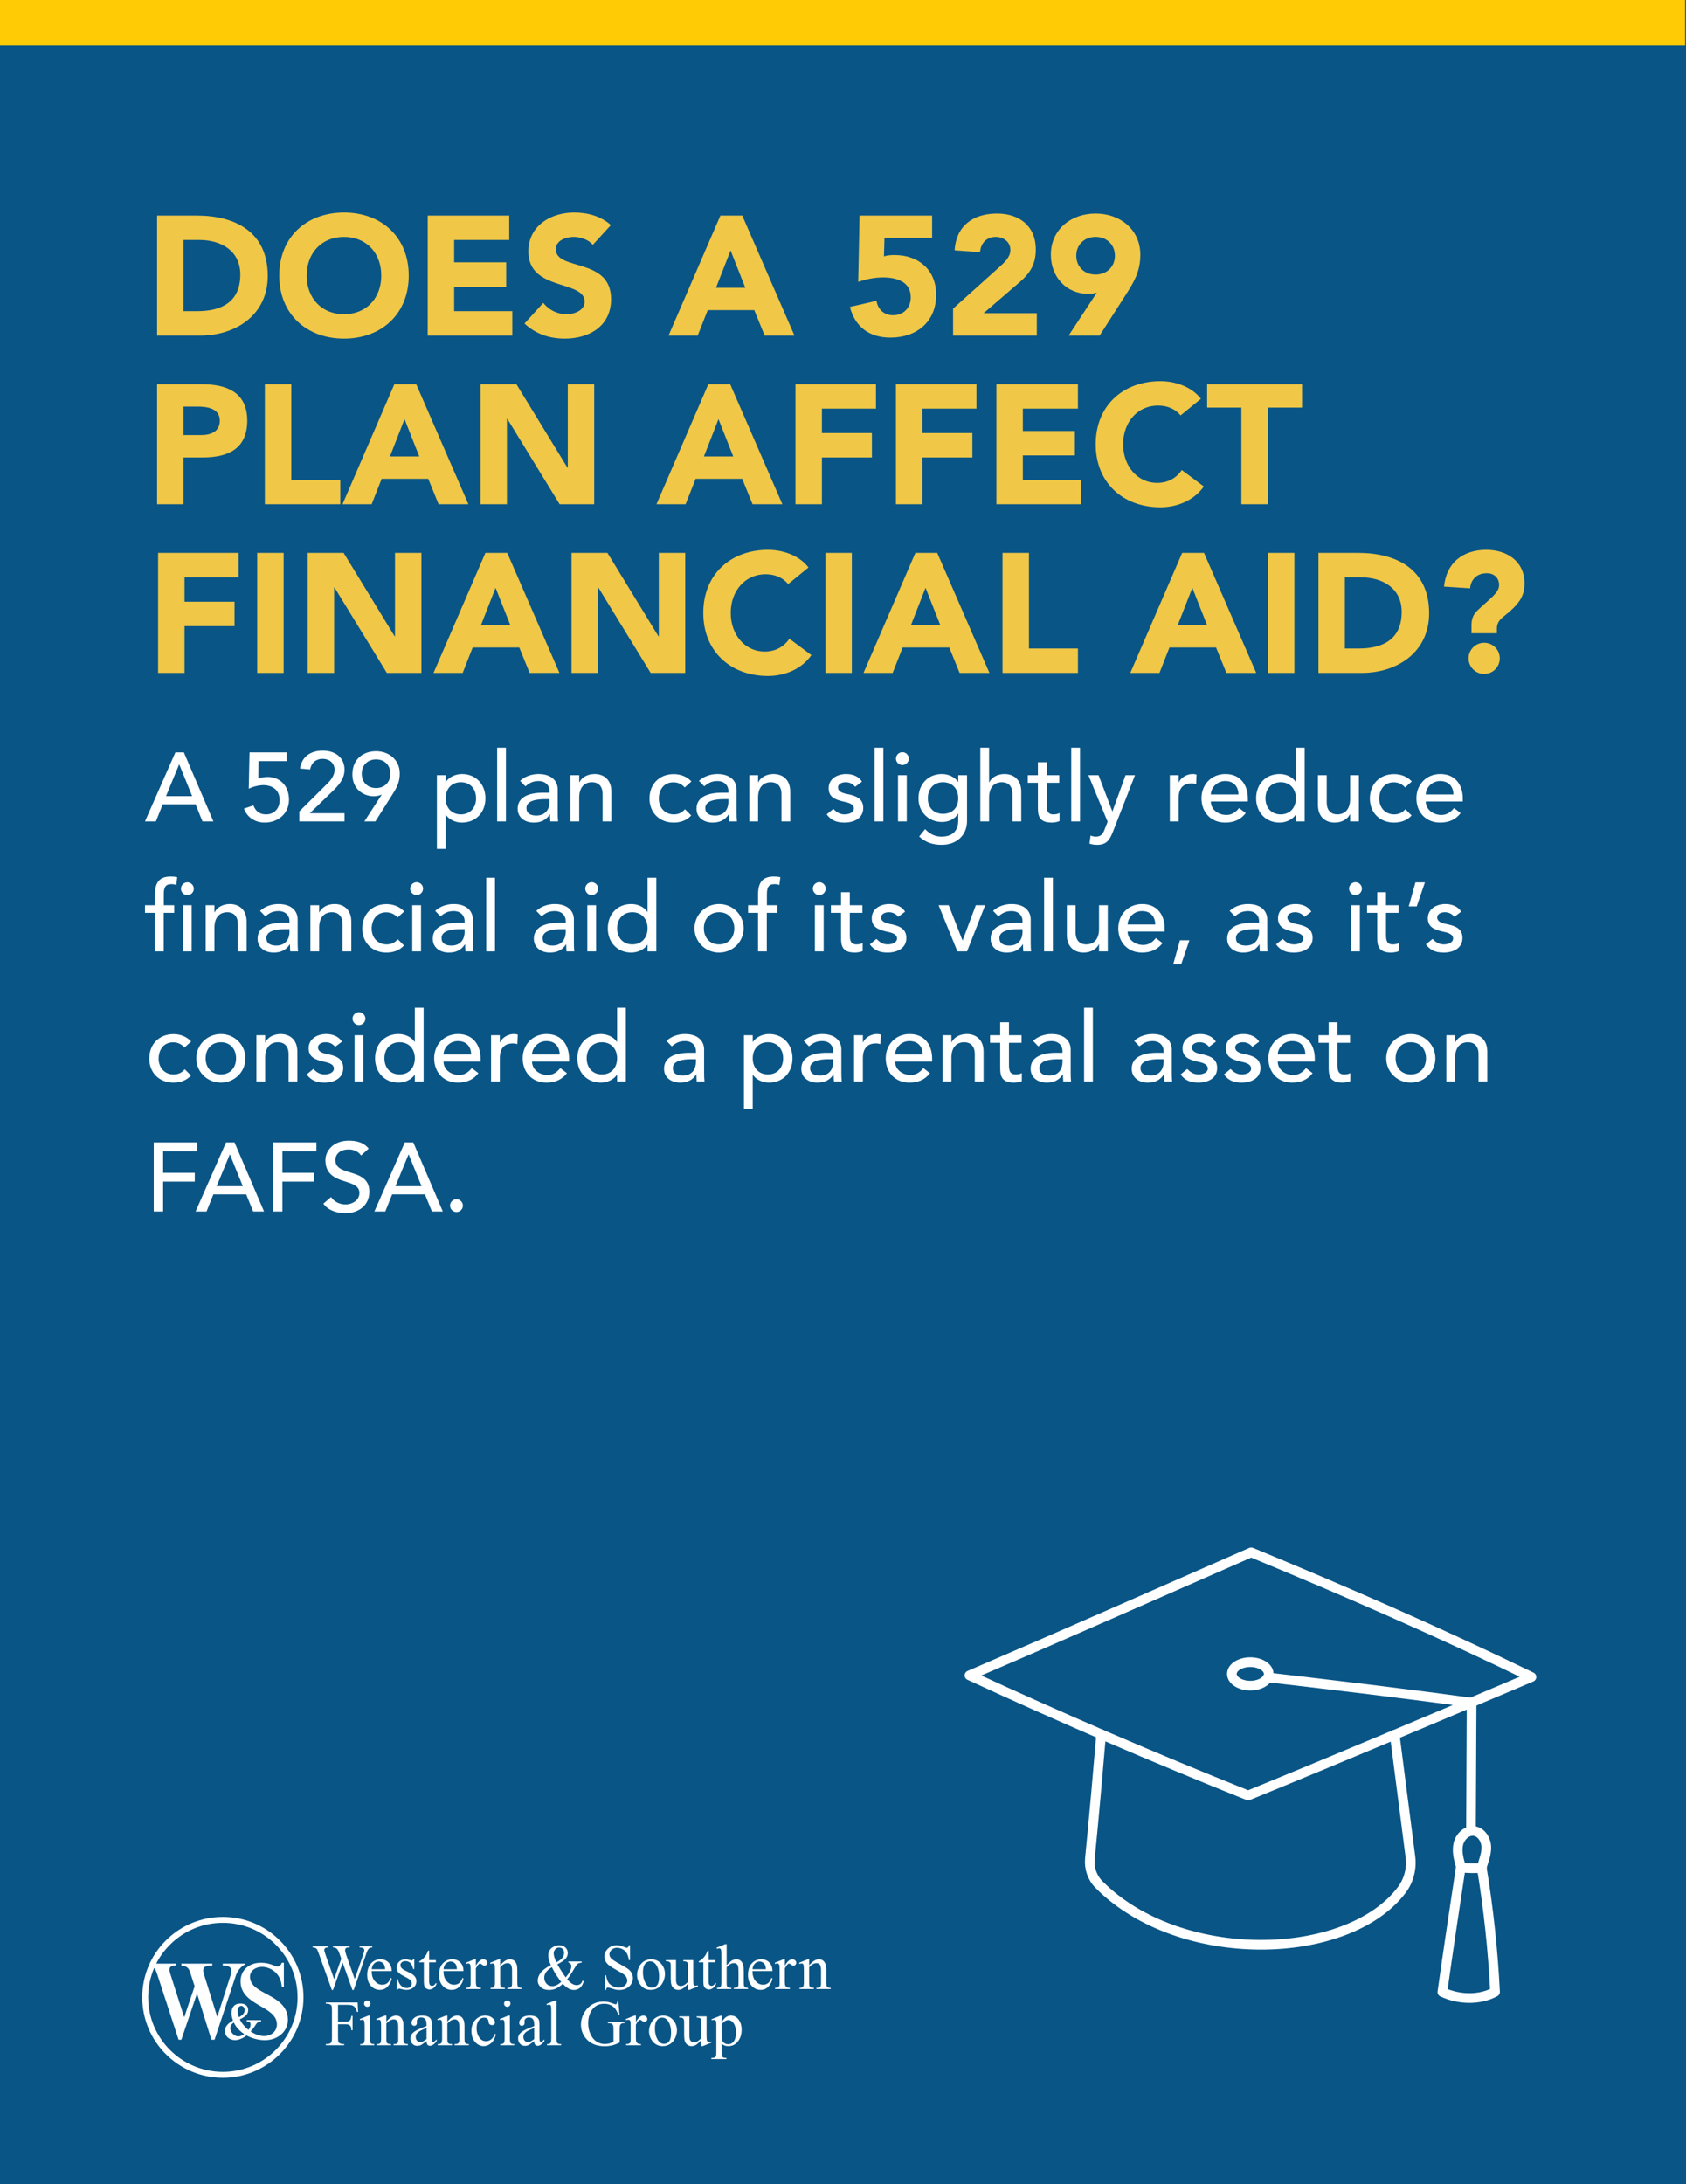
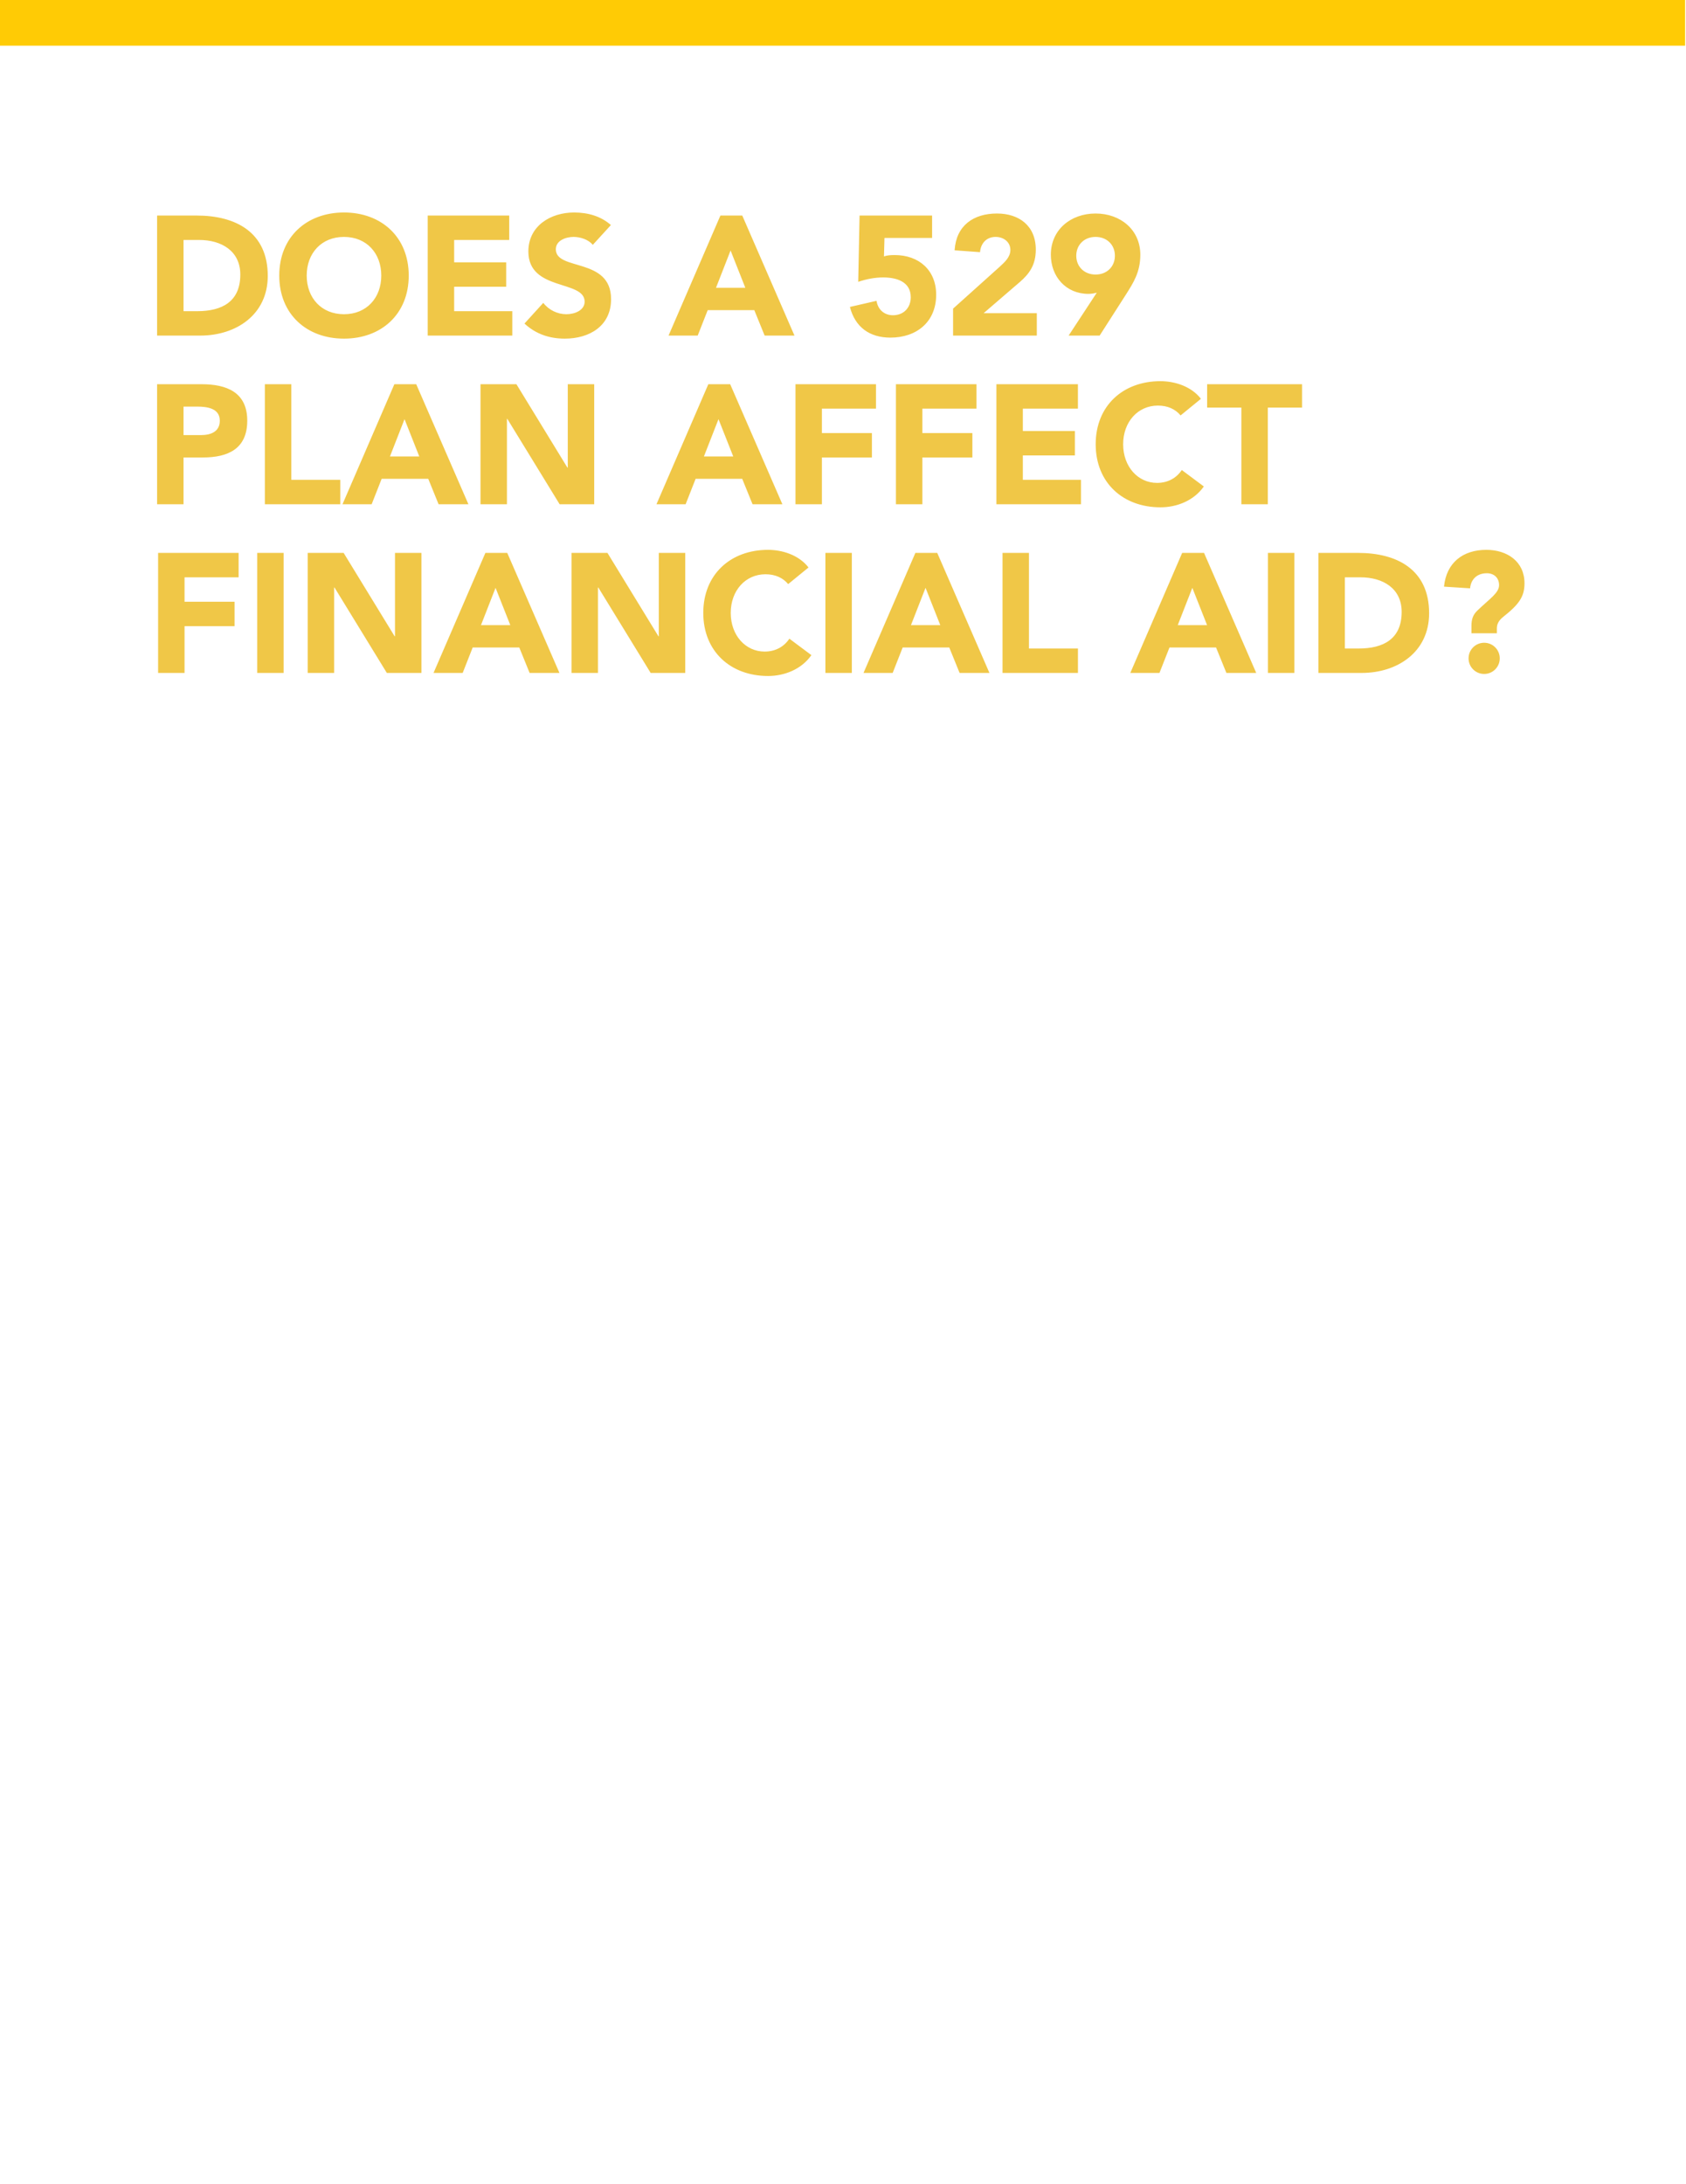
<svg xmlns="http://www.w3.org/2000/svg" width="1920" height="2486" viewBox="0 0 1920 2486" fill="none">
-   <rect width="1920" height="2486" fill="#095586" />
  <rect x="1919" y="52" width="1919" height="52" transform="rotate(-180 1919 52)" fill="#FFCB05" />
  <path d="M178.896 382V245.356H224.058C268.062 245.356 304.925 264.077 304.925 314.064C304.925 358.261 268.834 382 228.111 382H178.896ZM209.004 273.148V354.208H224.637C252.622 354.208 273.659 343.593 273.659 312.52C273.659 285.693 252.236 273.148 226.76 273.148H209.004ZM318.008 313.678C318.008 269.867 349.081 241.882 391.734 241.882C434.387 241.882 465.46 269.867 465.46 313.678C465.46 357.489 434.387 385.474 391.734 385.474C349.081 385.474 318.008 357.489 318.008 313.678ZM349.274 313.678C349.274 339.154 366.065 357.682 391.734 357.682C417.403 357.682 434.194 339.154 434.194 313.678C434.194 288.202 417.403 269.674 391.734 269.674C366.065 269.674 349.274 288.202 349.274 313.678ZM487.082 382V245.356H579.915V273.148H517.19V298.624H576.441V326.416H517.19V354.208H583.389V382H487.082ZM695.693 256.164L675.042 278.745C670.217 272.569 660.567 269.674 653.233 269.674C644.741 269.674 632.968 273.534 632.968 283.763C632.968 308.66 695.886 292.641 695.886 340.505C695.886 370.999 671.375 385.474 643.197 385.474C625.634 385.474 610.194 380.263 597.263 368.297L618.686 344.751C624.862 352.857 634.898 357.682 644.934 357.682C654.777 357.682 665.778 353.05 665.778 343.4C665.778 318.31 601.702 331.82 601.702 286.272C601.702 257.129 626.985 241.882 653.812 241.882C669.252 241.882 684.113 245.935 695.693 256.164ZM761.335 382L820.393 245.356H845.29L904.734 382H870.766L858.993 353.05H805.918L794.531 382H761.335ZM848.764 327.574L831.973 285.114L815.375 327.574H848.764ZM1061.47 245.356V270.832H1007.24L1006.66 291.869C1009.94 290.711 1013.61 290.325 1018.82 290.325C1046.42 290.325 1066.1 307.502 1066.1 335.487C1066.1 366.367 1043.91 384.316 1013.99 384.316C990.447 384.316 973.849 372.543 967.866 349.383L998.167 342.435C999.711 352.278 1006.85 358.84 1016.89 358.84C1029.24 358.84 1037.15 350.155 1037.15 338.382C1037.15 320.433 1020.75 315.801 1005.69 315.801C996.237 315.801 986.394 317.731 977.323 320.819L978.867 245.356H1061.47ZM1085.36 382V351.313L1138.44 303.642C1143.84 298.624 1150.6 292.834 1150.6 284.535C1150.6 275.271 1142.69 269.674 1133.81 269.674C1123.19 269.674 1116.82 277.201 1116.05 287.044L1087.1 284.921C1088.84 256.743 1108.52 243.04 1135.35 243.04C1160.25 243.04 1179.55 256.743 1179.55 284.149C1179.55 301.712 1172.02 311.748 1161.6 320.819L1120.1 356.524H1180.71V382H1085.36ZM1216.95 382L1248.99 333.171C1245.9 333.943 1242.81 334.522 1239.53 334.522C1213.86 334.522 1196.69 314.836 1196.69 289.939C1196.69 261.761 1219.07 243.04 1247.64 243.04C1276.2 243.04 1298.59 261.761 1298.59 289.939C1298.59 309.625 1290.87 321.591 1282.19 335.294L1252.27 382H1216.95ZM1225.64 291.097C1225.64 303.449 1234.71 312.52 1247.64 312.52C1260.57 312.52 1269.64 303.449 1269.64 291.097C1269.64 278.745 1260.57 269.674 1247.64 269.674C1234.71 269.674 1225.64 278.745 1225.64 291.097ZM178.896 574V437.356H229.655C258.026 437.356 281.572 446.427 281.572 478.851C281.572 510.889 259.763 520.732 231.006 520.732H209.004V574H178.896ZM209.004 462.832V495.256H229.076C239.691 495.256 250.306 491.589 250.306 478.851C250.306 464.762 236.024 462.832 224.444 462.832H209.004ZM301.621 574V437.356H331.729V546.208H387.506V574H301.621ZM390.036 574L449.094 437.356H473.991L533.436 574H499.468L487.694 545.05H434.619L423.232 574H390.036ZM477.465 519.574L460.674 477.114L444.076 519.574H477.465ZM547.179 574V437.356H588.095L646.188 532.312H646.574V437.356H676.682V574H637.31L577.673 476.728H577.287V574H547.179ZM747.577 574L806.635 437.356H831.532L890.976 574H857.008L845.235 545.05H792.16L780.773 574H747.577ZM835.006 519.574L818.215 477.114L801.617 519.574H835.006ZM905.877 574V437.356H997.552V465.148H935.985V492.94H992.92V520.732H935.985V574H905.877ZM1020.28 574V437.356H1111.96V465.148H1050.39V492.94H1107.33V520.732H1050.39V574H1020.28ZM1134.69 574V437.356H1227.52V465.148H1164.8V490.624H1224.05V518.416H1164.8V546.208H1230.99V574H1134.69ZM1367.62 453.954L1344.46 472.868C1338.47 465.727 1329.79 461.674 1318.59 461.674C1295.82 461.674 1279.03 480.202 1279.03 505.678C1279.03 531.154 1295.82 549.682 1317.63 549.682C1329.79 549.682 1339.63 544.278 1345.81 535.014L1370.9 553.735C1359.51 569.947 1340.21 577.474 1321.49 577.474C1278.84 577.474 1247.76 549.489 1247.76 505.678C1247.76 461.867 1278.84 433.882 1321.49 433.882C1336.74 433.882 1356.04 439.093 1367.62 453.954ZM1413.66 574V463.99H1374.67V437.356H1482.75V463.99H1443.77V574H1413.66ZM180.054 766V629.356H271.729V657.148H210.162V684.94H267.097V712.732H210.162V766H180.054ZM292.915 766V629.356H323.023V766H292.915ZM350.41 766V629.356H391.326L449.419 724.312H449.805V629.356H479.913V766H440.541L380.904 668.728H380.518V766H350.41ZM493.699 766L552.757 629.356H577.654L637.098 766H603.13L591.357 737.05H538.282L526.895 766H493.699ZM581.128 711.574L564.337 669.114L547.739 711.574H581.128ZM650.841 766V629.356H691.757L749.85 724.312H750.236V629.356H780.344V766H740.972L681.335 668.728H680.949V766H650.841ZM920.738 645.954L897.578 664.868C891.595 657.727 882.91 653.674 871.716 653.674C848.942 653.674 832.151 672.202 832.151 697.678C832.151 723.154 848.942 741.682 870.751 741.682C882.91 741.682 892.753 736.278 898.929 727.014L924.019 745.735C912.632 761.947 893.332 769.474 874.611 769.474C831.958 769.474 800.885 741.489 800.885 697.678C800.885 653.867 831.958 625.882 874.611 625.882C889.858 625.882 909.158 631.093 920.738 645.954ZM939.955 766V629.356H970.063V766H939.955ZM983.361 766L1042.42 629.356H1067.32L1126.76 766H1092.79L1081.02 737.05H1027.94L1016.56 766H983.361ZM1070.79 711.574L1054 669.114L1037.4 711.574H1070.79ZM1141.66 766V629.356H1171.77V738.208H1227.55V766H1141.66ZM1287.18 766L1346.24 629.356H1371.14L1430.58 766H1396.62L1384.84 737.05H1331.77L1320.38 766H1287.18ZM1374.61 711.574L1357.82 669.114L1341.22 711.574H1374.61ZM1443.94 766V629.356H1474.05V766H1443.94ZM1501.44 766V629.356H1546.6C1590.6 629.356 1627.47 648.077 1627.47 698.064C1627.47 742.261 1591.37 766 1550.65 766H1501.44ZM1531.54 657.148V738.208H1547.18C1575.16 738.208 1596.2 727.593 1596.2 696.52C1596.2 669.693 1574.78 657.148 1549.3 657.148H1531.54ZM1675.67 720.838V712.346C1675.67 704.626 1677.6 699.608 1682.43 694.976C1696.71 681.273 1707.13 674.904 1707.13 666.026C1707.13 657.534 1701.15 652.516 1693.24 652.516C1681.27 652.516 1674.9 660.236 1674.13 669.693L1644.41 667.763C1647.11 640.55 1665.83 625.882 1692.66 625.882C1716.2 625.882 1736.08 639.006 1736.08 663.903C1736.08 678.571 1730.49 687.449 1712.15 701.924C1706.17 706.556 1704.62 710.995 1704.62 715.241V720.838H1675.67ZM1672.39 749.402C1672.39 739.559 1680.31 731.646 1690.15 731.646C1699.99 731.646 1707.91 739.559 1707.91 749.402C1707.91 759.245 1699.99 767.158 1690.15 767.158C1680.31 767.158 1672.39 759.245 1672.39 749.402Z" fill="#F0C747" />
-   <path d="M165.111 935L199.743 856.412H209.4L243.033 935H230.601L222.72 915.575H185.313L177.543 935H165.111ZM189.087 906.251H218.835L204.183 870.176H203.961L189.087 906.251ZM326.33 856.412V866.402H294.473L294.14 886.049C296.36 885.05 302.132 884.384 304.685 884.384C319.448 884.384 329.105 895.04 329.105 910.358C329.105 926.009 316.784 936.332 301.466 936.332C290.81 936.332 281.486 930.671 277.823 920.459L288.59 916.796C291.365 924.011 296.138 927.008 303.131 927.008C311.567 927.008 318.449 920.903 318.449 910.913C318.449 899.48 310.679 893.708 299.468 893.708C295.472 893.708 288.59 895.151 283.262 897.815L284.15 856.412H326.33ZM340.834 935V923.678L372.358 892.376C376.687 888.158 381.016 882.719 381.016 876.281C381.016 868.511 374.911 863.738 367.474 863.738C359.815 863.738 354.487 868.4 353.155 875.837L341.611 874.838C343.72 860.963 354.043 854.414 367.585 854.414C381.127 854.414 392.338 861.74 392.338 876.17C392.338 886.493 385.678 893.93 378.685 900.701L352.822 925.676H392.338V935H340.834ZM414.944 935L434.702 904.586H434.258C431.705 905.807 428.819 906.362 425.6 906.362C414.278 906.362 401.291 898.703 401.291 881.498C401.291 864.182 413.501 855.08 428.264 855.08C443.027 855.08 455.237 865.07 455.237 880.388C455.237 890.045 452.129 896.039 447.356 903.587L427.487 935H414.944ZM444.581 880.721C444.581 871.175 438.032 864.404 428.264 864.404C418.496 864.404 411.947 871.175 411.947 880.721C411.947 890.267 418.496 897.038 428.264 897.038C438.032 897.038 444.581 890.267 444.581 880.721ZM497.527 966.302V882.386H507.517V889.934H507.739C511.624 884.273 518.95 881.054 526.054 881.054C542.371 881.054 552.805 893.153 552.805 908.693C552.805 924.455 542.26 936.332 526.054 936.332C518.506 936.332 511.291 932.891 507.739 927.452H507.517V966.302H497.527ZM524.833 890.378C514.177 890.378 507.517 898.037 507.517 908.693C507.517 919.349 514.177 927.008 524.833 927.008C535.489 927.008 542.149 919.349 542.149 908.693C542.149 898.037 535.489 890.378 524.833 890.378ZM566.161 935V851.084H576.151V935H566.161ZM598.266 895.04L592.272 888.824C597.822 883.607 605.814 881.054 613.14 881.054C628.68 881.054 635.118 889.49 635.118 898.592V925.454C635.118 929.117 635.229 932.225 635.562 935H626.682C626.46 932.336 626.349 929.672 626.349 927.008H626.127C621.687 933.779 615.693 936.332 607.701 936.332C597.933 936.332 589.497 930.782 589.497 920.57C589.497 907.028 602.484 902.366 618.468 902.366H625.794V900.146C625.794 894.707 621.798 889.046 613.251 889.046C605.592 889.046 601.929 892.265 598.266 895.04ZM625.794 909.692H620.466C611.031 909.692 599.487 911.357 599.487 919.793C599.487 925.787 603.927 928.34 610.809 928.34C621.909 928.34 625.794 920.126 625.794 913.022V909.692ZM649.61 935V882.386H659.6V890.489H659.822C662.375 884.939 669.035 881.054 677.138 881.054C687.35 881.054 696.23 887.159 696.23 901.145V935H686.24V903.92C686.24 894.041 680.579 890.378 674.252 890.378C665.927 890.378 659.6 895.706 659.6 907.916V935H649.61ZM787.359 889.49L779.811 896.372C776.148 892.487 772.263 890.489 766.713 890.489C755.835 890.489 750.285 899.258 750.285 909.137C750.285 919.016 756.945 927.008 767.268 927.008C772.818 927.008 776.703 925.01 780.033 921.125L787.137 928.229C781.92 934.001 774.816 936.332 767.157 936.332C750.951 936.332 739.629 925.121 739.629 908.915C739.629 892.709 750.729 881.165 767.157 881.165C774.816 881.165 782.142 883.829 787.359 889.49ZM801.947 895.04L795.953 888.824C801.503 883.607 809.495 881.054 816.821 881.054C832.361 881.054 838.799 889.49 838.799 898.592V925.454C838.799 929.117 838.91 932.225 839.243 935H830.363C830.141 932.336 830.03 929.672 830.03 927.008H829.808C825.368 933.779 819.374 936.332 811.382 936.332C801.614 936.332 793.178 930.782 793.178 920.57C793.178 907.028 806.165 902.366 822.149 902.366H829.475V900.146C829.475 894.707 825.479 889.046 816.932 889.046C809.273 889.046 805.61 892.265 801.947 895.04ZM829.475 909.692H824.147C814.712 909.692 803.168 911.357 803.168 919.793C803.168 925.787 807.608 928.34 814.49 928.34C825.59 928.34 829.475 920.126 829.475 913.022V909.692ZM853.29 935V882.386H863.28V890.489H863.502C866.055 884.939 872.715 881.054 880.818 881.054C891.03 881.054 899.91 887.159 899.91 901.145V935H889.92V903.92C889.92 894.041 884.259 890.378 877.932 890.378C869.607 890.378 863.28 895.706 863.28 907.916V935H853.29ZM981.604 889.712L973.834 895.595C971.503 892.709 968.062 890.378 963.067 890.378C958.405 890.378 954.298 892.487 954.298 896.261C954.298 902.588 963.289 903.476 967.729 904.475C976.387 906.584 983.047 909.914 983.047 919.793C983.047 931.67 972.169 936.332 961.735 936.332C953.077 936.332 946.639 934.112 941.422 927.008L948.97 920.792C952.189 924.011 955.963 927.008 961.735 927.008C966.841 927.008 972.391 924.899 972.391 920.348C972.391 914.354 964.066 913.244 959.737 912.245C951.19 910.136 943.642 907.361 943.642 897.26C943.642 886.271 953.743 881.054 963.622 881.054C970.615 881.054 977.83 883.496 981.604 889.712ZM995.961 935V851.084H1005.95V935H995.961ZM1022.63 935V882.386H1032.62V935H1022.63ZM1020.3 863.516C1020.3 859.52 1023.63 856.19 1027.62 856.19C1031.62 856.19 1034.95 859.52 1034.95 863.516C1034.95 867.512 1031.62 870.842 1027.62 870.842C1023.63 870.842 1020.3 867.512 1020.3 863.516ZM1101.24 882.386V934.556C1101.24 950.429 1089.7 961.64 1072.49 961.64C1062.5 961.64 1054.18 959.087 1046.74 952.205L1053.51 943.769C1058.73 949.319 1064.61 952.316 1072.27 952.316C1087.14 952.316 1091.25 942.992 1091.25 934.112V926.342H1090.92C1087.14 932.669 1079.93 935.666 1072.71 935.666C1057.28 935.666 1045.85 924.011 1045.96 908.693C1045.96 893.153 1056.4 881.054 1072.71 881.054C1079.82 881.054 1087.14 884.273 1091.03 889.934H1091.25V882.386H1101.24ZM1073.93 890.378C1063.28 890.378 1056.62 898.037 1056.62 908.693C1056.62 919.349 1063.28 926.342 1073.93 926.342C1084.59 926.342 1091.25 919.349 1091.25 908.693C1091.25 898.037 1084.59 890.378 1073.93 890.378ZM1116.37 935V851.084H1126.36V890.489H1126.59C1129.14 884.939 1135.8 881.054 1143.9 881.054C1154.11 881.054 1162.99 887.159 1162.99 901.145V935H1153V903.92C1153 894.041 1147.34 890.378 1141.02 890.378C1132.69 890.378 1126.36 895.706 1126.36 907.916V935H1116.37ZM1206.25 882.386V891.044H1191.93V914.909C1191.93 920.792 1191.93 927.008 1199.47 927.008C1201.81 927.008 1204.58 926.675 1206.58 925.454V934.556C1204.25 935.888 1199.59 936.332 1197.59 936.332C1182.16 936.332 1181.94 926.897 1181.94 918.461V891.044H1170.39V882.386H1181.94V867.623H1191.93V882.386H1206.25ZM1219.91 935V851.084H1229.9V935H1219.91ZM1261.34 935.333L1239.47 882.386H1251.02L1266.67 923.456H1266.89L1281.76 882.386H1292.53L1267.56 946.322C1264 955.424 1260.56 961.64 1249.57 961.64C1246.58 961.64 1243.47 961.307 1240.69 960.197L1241.92 951.095C1243.8 951.872 1245.91 952.316 1247.91 952.316C1254.24 952.316 1256.12 948.875 1258.12 943.658L1261.34 935.333ZM1332.19 935V882.386H1342.18V890.489H1342.41C1344.96 884.939 1351.62 881.054 1358.17 881.054C1359.72 881.054 1361.28 881.276 1362.61 881.72L1362.16 892.487C1360.5 892.043 1358.83 891.71 1357.28 891.71C1347.51 891.71 1342.18 897.038 1342.18 908.582V935H1332.19ZM1421.05 912.356H1378.87C1378.87 921.569 1387.42 927.674 1396.63 927.674C1402.74 927.674 1407.18 924.566 1411.06 919.793L1418.61 925.565C1413.06 932.78 1405.4 936.332 1395.3 936.332C1378.65 936.332 1368.22 924.344 1368.22 908.693C1368.22 892.931 1379.65 881.054 1395.41 881.054C1413.95 881.054 1421.05 895.262 1421.05 908.804V912.356ZM1378.87 904.364H1410.4C1410.18 895.595 1405.29 889.046 1395.19 889.046C1385.31 889.046 1378.87 897.371 1378.87 904.364ZM1485.73 851.084V935H1475.74V927.452H1475.52C1471.63 933.113 1464.31 936.332 1457.2 936.332C1440.89 936.332 1430.45 924.233 1430.45 908.693C1430.45 892.931 1441 881.054 1457.2 881.054C1464.75 881.054 1471.97 884.495 1475.52 889.934H1475.74V851.084H1485.73ZM1458.42 927.008C1469.08 927.008 1475.74 919.349 1475.74 908.693C1475.74 898.037 1469.08 890.378 1458.42 890.378C1447.77 890.378 1441.11 898.037 1441.11 908.693C1441.11 919.349 1447.77 927.008 1458.42 927.008ZM1547.48 882.386V935H1537.49V926.897H1537.27C1534.72 932.447 1528.06 936.332 1519.95 936.332C1509.74 936.332 1500.86 930.227 1500.86 916.241V882.386H1510.85V913.466C1510.85 923.345 1516.51 927.008 1522.84 927.008C1531.17 927.008 1537.49 921.68 1537.49 909.47V882.386H1547.48ZM1607.72 889.49L1600.17 896.372C1596.51 892.487 1592.62 890.489 1587.07 890.489C1576.19 890.489 1570.64 899.258 1570.64 909.137C1570.64 919.016 1577.3 927.008 1587.63 927.008C1593.18 927.008 1597.06 925.01 1600.39 921.125L1607.5 928.229C1602.28 934.001 1595.18 936.332 1587.52 936.332C1571.31 936.332 1559.99 925.121 1559.99 908.915C1559.99 892.709 1571.09 881.165 1587.52 881.165C1595.18 881.165 1602.5 883.829 1607.72 889.49ZM1665.82 912.356H1623.64C1623.64 921.569 1632.18 927.674 1641.4 927.674C1647.5 927.674 1651.94 924.566 1655.83 919.793L1663.38 925.565C1657.83 932.78 1650.17 936.332 1640.07 936.332C1623.42 936.332 1612.98 924.344 1612.98 908.693C1612.98 892.931 1624.41 881.054 1640.18 881.054C1658.71 881.054 1665.82 895.262 1665.82 908.804V912.356ZM1623.64 904.364H1655.16C1654.94 895.595 1650.06 889.046 1639.95 889.046C1630.08 889.046 1623.64 897.371 1623.64 904.364ZM208.29 1083V1030.39H218.28V1083H208.29ZM206.07 1011.63C206.07 1007.63 209.4 1004.3 213.396 1004.3C217.392 1004.3 220.722 1007.63 220.722 1011.63C220.722 1015.62 217.392 1018.95 213.396 1018.95C209.4 1018.95 206.07 1015.62 206.07 1011.63ZM176.433 1083V1039.04H165.111V1030.39H176.433V1018.62C176.433 1004.63 181.317 997.752 194.415 997.752C196.635 997.752 199.077 997.863 201.852 998.529L200.742 1007.41C198.855 1006.63 197.079 1006.41 195.081 1006.41C187.755 1006.41 186.534 1010.96 186.534 1018.29V1030.39H198.411V1039.04H186.423V1083H176.433ZM234.227 1083V1030.39H244.217V1038.49H244.439C246.992 1032.94 253.652 1029.05 261.755 1029.05C271.967 1029.05 280.847 1035.16 280.847 1049.14V1083H270.857V1051.92C270.857 1042.04 265.196 1038.38 258.869 1038.38C250.544 1038.38 244.217 1043.71 244.217 1055.92V1083H234.227ZM302.121 1043.04L296.127 1036.82C301.677 1031.61 309.669 1029.05 316.995 1029.05C332.535 1029.05 338.973 1037.49 338.973 1046.59V1073.45C338.973 1077.12 339.084 1080.22 339.417 1083H330.537C330.315 1080.34 330.204 1077.67 330.204 1075.01H329.982C325.542 1081.78 319.548 1084.33 311.556 1084.33C301.788 1084.33 293.352 1078.78 293.352 1068.57C293.352 1055.03 306.339 1050.37 322.323 1050.37H329.649V1048.15C329.649 1042.71 325.653 1037.05 317.106 1037.05C309.447 1037.05 305.784 1040.26 302.121 1043.04ZM329.649 1057.69H324.321C314.886 1057.69 303.342 1059.36 303.342 1067.79C303.342 1073.79 307.782 1076.34 314.664 1076.34C325.764 1076.34 329.649 1068.13 329.649 1061.02V1057.69ZM353.465 1083V1030.39H363.455V1038.49H363.677C366.23 1032.94 372.89 1029.05 380.993 1029.05C391.205 1029.05 400.085 1035.16 400.085 1049.14V1083H390.095V1051.92C390.095 1042.04 384.434 1038.38 378.107 1038.38C369.782 1038.38 363.455 1043.71 363.455 1055.92V1083H353.465ZM460.321 1037.49L452.773 1044.37C449.11 1040.49 445.225 1038.49 439.675 1038.49C428.797 1038.49 423.247 1047.26 423.247 1057.14C423.247 1067.02 429.907 1075.01 440.23 1075.01C445.78 1075.01 449.665 1073.01 452.995 1069.12L460.099 1076.23C454.882 1082 447.778 1084.33 440.119 1084.33C423.913 1084.33 412.591 1073.12 412.591 1056.91C412.591 1040.71 423.691 1029.16 440.119 1029.16C447.778 1029.16 455.104 1031.83 460.321 1037.49ZM469.47 1083V1030.39H479.46V1083H469.47ZM467.139 1011.52C467.139 1007.52 470.469 1004.19 474.465 1004.19C478.461 1004.19 481.791 1007.52 481.791 1011.52C481.791 1015.51 478.461 1018.84 474.465 1018.84C470.469 1018.84 467.139 1015.51 467.139 1011.52ZM501.575 1043.04L495.581 1036.82C501.131 1031.61 509.123 1029.05 516.449 1029.05C531.989 1029.05 538.427 1037.49 538.427 1046.59V1073.45C538.427 1077.12 538.538 1080.22 538.871 1083H529.991C529.769 1080.34 529.658 1077.67 529.658 1075.01H529.436C524.996 1081.78 519.002 1084.33 511.01 1084.33C501.242 1084.33 492.806 1078.78 492.806 1068.57C492.806 1055.03 505.793 1050.37 521.777 1050.37H529.103V1048.15C529.103 1042.71 525.107 1037.05 516.56 1037.05C508.901 1037.05 505.238 1040.26 501.575 1043.04ZM529.103 1057.69H523.775C514.34 1057.69 502.796 1059.36 502.796 1067.79C502.796 1073.79 507.236 1076.34 514.118 1076.34C525.218 1076.34 529.103 1068.13 529.103 1061.02V1057.69ZM553.695 1083V999.084H563.685V1083H553.695ZM616.694 1043.04L610.7 1036.82C616.25 1031.61 624.242 1029.05 631.568 1029.05C647.108 1029.05 653.546 1037.49 653.546 1046.59V1073.45C653.546 1077.12 653.657 1080.22 653.99 1083H645.11C644.888 1080.34 644.777 1077.67 644.777 1075.01H644.555C640.115 1081.78 634.121 1084.33 626.129 1084.33C616.361 1084.33 607.925 1078.78 607.925 1068.57C607.925 1055.03 620.912 1050.37 636.896 1050.37H644.222V1048.15C644.222 1042.71 640.226 1037.05 631.679 1037.05C624.02 1037.05 620.357 1040.26 616.694 1043.04ZM644.222 1057.69H638.894C629.459 1057.69 617.915 1059.36 617.915 1067.79C617.915 1073.79 622.355 1076.34 629.237 1076.34C640.337 1076.34 644.222 1068.13 644.222 1061.02V1057.69ZM668.814 1083V1030.39H678.804V1083H668.814ZM666.483 1011.52C666.483 1007.52 669.813 1004.19 673.809 1004.19C677.805 1004.19 681.135 1007.52 681.135 1011.52C681.135 1015.51 677.805 1018.84 673.809 1018.84C669.813 1018.84 666.483 1015.51 666.483 1011.52ZM747.428 999.084V1083H737.438V1075.45H737.216C733.331 1081.11 726.005 1084.33 718.901 1084.33C702.584 1084.33 692.15 1072.23 692.15 1056.69C692.15 1040.93 702.695 1029.05 718.901 1029.05C726.449 1029.05 733.664 1032.49 737.216 1037.93H737.438V999.084H747.428ZM720.122 1075.01C730.778 1075.01 737.438 1067.35 737.438 1056.69C737.438 1046.04 730.778 1038.38 720.122 1038.38C709.466 1038.38 702.806 1046.04 702.806 1056.69C702.806 1067.35 709.466 1075.01 720.122 1075.01ZM801.557 1056.69C801.557 1067.35 808.217 1075.01 818.873 1075.01C829.529 1075.01 836.189 1067.35 836.189 1056.69C836.189 1046.04 829.529 1038.38 818.873 1038.38C808.217 1038.38 801.557 1046.04 801.557 1056.69ZM790.901 1056.69C790.901 1041.37 803.222 1029.05 818.873 1029.05C834.524 1029.05 846.845 1041.37 846.845 1056.69C846.845 1072.01 834.524 1084.33 818.873 1084.33C803.222 1084.33 790.901 1072.01 790.901 1056.69ZM863.246 1083V1039.04H851.924V1030.39H863.246V1018.62C863.246 1004.63 868.129 997.752 881.228 997.752C883.448 997.752 885.89 997.863 888.665 998.529L887.555 1007.41C885.668 1006.63 883.892 1006.41 881.894 1006.41C874.568 1006.41 873.347 1010.96 873.347 1018.29V1030.39H885.224V1039.04H873.236V1083H863.246ZM927.995 1083V1030.39H937.985V1083H927.995ZM925.664 1011.52C925.664 1007.52 928.994 1004.19 932.99 1004.19C936.986 1004.19 940.316 1007.52 940.316 1011.52C940.316 1015.51 936.986 1018.84 932.99 1018.84C928.994 1018.84 925.664 1015.51 925.664 1011.52ZM982.078 1030.39V1039.04H967.759V1062.91C967.759 1068.79 967.759 1075.01 975.307 1075.01C977.638 1075.01 980.413 1074.67 982.411 1073.45V1082.56C980.08 1083.89 975.418 1084.33 973.42 1084.33C957.991 1084.33 957.769 1074.9 957.769 1066.46V1039.04H946.225V1030.39H957.769V1015.62H967.759V1030.39H982.078ZM1030.71 1037.71L1022.94 1043.59C1020.61 1040.71 1017.17 1038.38 1012.17 1038.38C1007.51 1038.38 1003.4 1040.49 1003.4 1044.26C1003.4 1050.59 1012.39 1051.48 1016.83 1052.47C1025.49 1054.58 1032.15 1057.91 1032.15 1067.79C1032.15 1079.67 1021.27 1084.33 1010.84 1084.33C1002.18 1084.33 995.744 1082.11 990.527 1075.01L998.075 1068.79C1001.29 1072.01 1005.07 1075.01 1010.84 1075.01C1015.95 1075.01 1021.5 1072.9 1021.5 1068.35C1021.5 1062.35 1013.17 1061.24 1008.84 1060.24C1000.29 1058.14 992.747 1055.36 992.747 1045.26C992.747 1034.27 1002.85 1029.05 1012.73 1029.05C1019.72 1029.05 1026.93 1031.5 1030.71 1037.71ZM1090.28 1083L1068.85 1030.39H1080.4L1096.16 1070.68L1111.26 1030.39H1121.91L1101.27 1083H1090.28ZM1136.9 1043.04L1130.9 1036.82C1136.45 1031.61 1144.45 1029.05 1151.77 1029.05C1167.31 1029.05 1173.75 1037.49 1173.75 1046.59V1073.45C1173.75 1077.12 1173.86 1080.22 1174.19 1083H1165.31C1165.09 1080.34 1164.98 1077.67 1164.98 1075.01H1164.76C1160.32 1081.78 1154.32 1084.33 1146.33 1084.33C1136.56 1084.33 1128.13 1078.78 1128.13 1068.57C1128.13 1055.03 1141.12 1050.37 1157.1 1050.37H1164.43V1048.15C1164.43 1042.71 1160.43 1037.05 1151.88 1037.05C1144.22 1037.05 1140.56 1040.26 1136.9 1043.04ZM1164.43 1057.69H1159.1C1149.66 1057.69 1138.12 1059.36 1138.12 1067.79C1138.12 1073.79 1142.56 1076.34 1149.44 1076.34C1160.54 1076.34 1164.43 1068.13 1164.43 1061.02V1057.69ZM1189.02 1083V999.084H1199.01V1083H1189.02ZM1261.53 1030.39V1083H1251.54V1074.9H1251.32C1248.76 1080.45 1242.1 1084.33 1234 1084.33C1223.79 1084.33 1214.91 1078.23 1214.91 1064.24V1030.39H1224.9V1061.47C1224.9 1071.34 1230.56 1075.01 1236.89 1075.01C1245.21 1075.01 1251.54 1069.68 1251.54 1057.47V1030.39H1261.53ZM1326.31 1060.36H1284.13C1284.13 1069.57 1292.68 1075.67 1301.89 1075.67C1308 1075.67 1312.44 1072.57 1316.32 1067.79L1323.87 1073.56C1318.32 1080.78 1310.66 1084.33 1300.56 1084.33C1283.91 1084.33 1273.48 1072.34 1273.48 1056.69C1273.48 1040.93 1284.91 1029.05 1300.67 1029.05C1319.21 1029.05 1326.31 1043.26 1326.31 1056.8V1060.36ZM1284.13 1052.36H1315.66C1315.44 1043.59 1310.55 1037.05 1300.45 1037.05C1290.57 1037.05 1284.13 1045.37 1284.13 1052.36ZM1354.47 1070.35L1345.15 1097.65H1336.04L1343.7 1070.35H1354.47ZM1406.27 1043.04L1400.27 1036.82C1405.82 1031.61 1413.82 1029.05 1421.14 1029.05C1436.68 1029.05 1443.12 1037.49 1443.12 1046.59V1073.45C1443.12 1077.12 1443.23 1080.22 1443.56 1083H1434.68C1434.46 1080.34 1434.35 1077.67 1434.35 1075.01H1434.13C1429.69 1081.78 1423.69 1084.33 1415.7 1084.33C1405.93 1084.33 1397.5 1078.78 1397.5 1068.57C1397.5 1055.03 1410.49 1050.37 1426.47 1050.37H1433.8V1048.15C1433.8 1042.71 1429.8 1037.05 1421.25 1037.05C1413.59 1037.05 1409.93 1040.26 1406.27 1043.04ZM1433.8 1057.69H1428.47C1419.03 1057.69 1407.49 1059.36 1407.49 1067.79C1407.49 1073.79 1411.93 1076.34 1418.81 1076.34C1429.91 1076.34 1433.8 1068.13 1433.8 1061.02V1057.69ZM1493.35 1037.71L1485.58 1043.59C1483.25 1040.71 1479.81 1038.38 1474.82 1038.38C1470.15 1038.38 1466.05 1040.49 1466.05 1044.26C1466.05 1050.59 1475.04 1051.48 1479.48 1052.47C1488.14 1054.58 1494.8 1057.91 1494.8 1067.79C1494.8 1079.67 1483.92 1084.33 1473.48 1084.33C1464.83 1084.33 1458.39 1082.11 1453.17 1075.01L1460.72 1068.79C1463.94 1072.01 1467.71 1075.01 1473.48 1075.01C1478.59 1075.01 1484.14 1072.9 1484.14 1068.35C1484.14 1062.35 1475.82 1061.24 1471.49 1060.24C1462.94 1058.14 1455.39 1055.36 1455.39 1045.26C1455.39 1034.27 1465.49 1029.05 1475.37 1029.05C1482.36 1029.05 1489.58 1031.5 1493.35 1037.71ZM1538.6 1083V1030.39H1548.59V1083H1538.6ZM1536.27 1011.52C1536.27 1007.52 1539.6 1004.19 1543.6 1004.19C1547.59 1004.19 1550.92 1007.52 1550.92 1011.52C1550.92 1015.51 1547.59 1018.84 1543.6 1018.84C1539.6 1018.84 1536.27 1015.51 1536.27 1011.52ZM1592.69 1030.39V1039.04H1578.37V1062.91C1578.37 1068.79 1578.37 1075.01 1585.92 1075.01C1588.25 1075.01 1591.02 1074.67 1593.02 1073.45V1082.56C1590.69 1083.89 1586.03 1084.33 1584.03 1084.33C1568.6 1084.33 1568.38 1074.9 1568.38 1066.46V1039.04H1556.83V1030.39H1568.38V1015.62H1578.37V1030.39H1592.69ZM1622.67 1004.41L1613.35 1031.72H1604.24L1611.9 1004.41H1622.67ZM1663.97 1037.71L1656.2 1043.59C1653.87 1040.71 1650.43 1038.38 1645.44 1038.38C1640.77 1038.38 1636.67 1040.49 1636.67 1044.26C1636.67 1050.59 1645.66 1051.48 1650.1 1052.47C1658.76 1054.58 1665.42 1057.91 1665.42 1067.79C1665.42 1079.67 1654.54 1084.33 1644.1 1084.33C1635.45 1084.33 1629.01 1082.11 1623.79 1075.01L1631.34 1068.79C1634.56 1072.01 1638.33 1075.01 1644.1 1075.01C1649.21 1075.01 1654.76 1072.9 1654.76 1068.35C1654.76 1062.35 1646.43 1061.24 1642.11 1060.24C1633.56 1058.14 1626.01 1055.36 1626.01 1045.26C1626.01 1034.27 1636.11 1029.05 1645.99 1029.05C1652.98 1029.05 1660.2 1031.5 1663.97 1037.71ZM217.725 1185.49L210.177 1192.37C206.514 1188.49 202.629 1186.49 197.079 1186.49C186.201 1186.49 180.651 1195.26 180.651 1205.14C180.651 1215.02 187.311 1223.01 197.634 1223.01C203.184 1223.01 207.069 1221.01 210.399 1217.12L217.503 1224.23C212.286 1230 205.182 1232.33 197.523 1232.33C181.317 1232.33 169.995 1221.12 169.995 1204.91C169.995 1188.71 181.095 1177.16 197.523 1177.16C205.182 1177.16 212.508 1179.83 217.725 1185.49ZM234.2 1204.69C234.2 1215.35 240.86 1223.01 251.516 1223.01C262.172 1223.01 268.832 1215.35 268.832 1204.69C268.832 1194.04 262.172 1186.38 251.516 1186.38C240.86 1186.38 234.2 1194.04 234.2 1204.69ZM223.544 1204.69C223.544 1189.37 235.865 1177.05 251.516 1177.05C267.167 1177.05 279.488 1189.37 279.488 1204.69C279.488 1220.01 267.167 1232.33 251.516 1232.33C235.865 1232.33 223.544 1220.01 223.544 1204.69ZM292.003 1231V1178.39H301.993V1186.49H302.215C304.768 1180.94 311.428 1177.05 319.531 1177.05C329.743 1177.05 338.623 1183.16 338.623 1197.14V1231H328.633V1199.92C328.633 1190.04 322.972 1186.38 316.645 1186.38C308.32 1186.38 301.993 1191.71 301.993 1203.92V1231H292.003ZM389.424 1185.71L381.654 1191.59C379.323 1188.71 375.882 1186.38 370.887 1186.38C366.225 1186.38 362.118 1188.49 362.118 1192.26C362.118 1198.59 371.109 1199.48 375.549 1200.47C384.207 1202.58 390.867 1205.91 390.867 1215.79C390.867 1227.67 379.989 1232.33 369.555 1232.33C360.897 1232.33 354.459 1230.11 349.242 1223.01L356.79 1216.79C360.009 1220.01 363.783 1223.01 369.555 1223.01C374.661 1223.01 380.211 1220.9 380.211 1216.35C380.211 1210.35 371.886 1209.24 367.557 1208.24C359.01 1206.14 351.462 1203.36 351.462 1193.26C351.462 1182.27 361.563 1177.05 371.442 1177.05C378.435 1177.05 385.65 1179.5 389.424 1185.71ZM403.78 1231V1178.39H413.77V1231H403.78ZM401.449 1159.52C401.449 1155.52 404.779 1152.19 408.775 1152.19C412.771 1152.19 416.101 1155.52 416.101 1159.52C416.101 1163.51 412.771 1166.84 408.775 1166.84C404.779 1166.84 401.449 1163.51 401.449 1159.52ZM482.394 1147.08V1231H472.404V1223.45H472.182C468.297 1229.11 460.971 1232.33 453.867 1232.33C437.55 1232.33 427.116 1220.23 427.116 1204.69C427.116 1188.93 437.661 1177.05 453.867 1177.05C461.415 1177.05 468.63 1180.49 472.182 1185.93H472.404V1147.08H482.394ZM455.088 1223.01C465.744 1223.01 472.404 1215.35 472.404 1204.69C472.404 1194.04 465.744 1186.38 455.088 1186.38C444.432 1186.38 437.772 1194.04 437.772 1204.69C437.772 1215.35 444.432 1223.01 455.088 1223.01ZM547.255 1208.36H505.075C505.075 1217.57 513.622 1223.67 522.835 1223.67C528.94 1223.67 533.38 1220.57 537.265 1215.79L544.813 1221.56C539.263 1228.78 531.604 1232.33 521.503 1232.33C504.853 1232.33 494.419 1220.34 494.419 1204.69C494.419 1188.93 505.852 1177.05 521.614 1177.05C540.151 1177.05 547.255 1191.26 547.255 1204.8V1208.36ZM505.075 1200.36H536.599C536.377 1191.59 531.493 1185.05 521.392 1185.05C511.513 1185.05 505.075 1193.37 505.075 1200.36ZM559.205 1231V1178.39H569.195V1186.49H569.417C571.97 1180.94 578.63 1177.05 585.179 1177.05C586.733 1177.05 588.287 1177.28 589.619 1177.72L589.175 1188.49C587.51 1188.04 585.845 1187.71 584.291 1187.71C574.523 1187.71 569.195 1193.04 569.195 1204.58V1231H559.205ZM648.065 1208.36H605.885C605.885 1217.57 614.432 1223.67 623.645 1223.67C629.75 1223.67 634.19 1220.57 638.075 1215.79L645.623 1221.56C640.073 1228.78 632.414 1232.33 622.313 1232.33C605.663 1232.33 595.229 1220.34 595.229 1204.69C595.229 1188.93 606.662 1177.05 622.424 1177.05C640.961 1177.05 648.065 1191.26 648.065 1204.8V1208.36ZM605.885 1200.36H637.409C637.187 1191.59 632.303 1185.05 622.202 1185.05C612.323 1185.05 605.885 1193.37 605.885 1200.36ZM712.741 1147.08V1231H702.751V1223.45H702.529C698.644 1229.11 691.318 1232.33 684.214 1232.33C667.897 1232.33 657.463 1220.23 657.463 1204.69C657.463 1188.93 668.008 1177.05 684.214 1177.05C691.762 1177.05 698.977 1180.49 702.529 1185.93H702.751V1147.08H712.741ZM685.435 1223.01C696.091 1223.01 702.751 1215.35 702.751 1204.69C702.751 1194.04 696.091 1186.38 685.435 1186.38C674.779 1186.38 668.119 1194.04 668.119 1204.69C668.119 1215.35 674.779 1223.01 685.435 1223.01ZM764.983 1191.04L758.989 1184.82C764.539 1179.61 772.531 1177.05 779.857 1177.05C795.397 1177.05 801.835 1185.49 801.835 1194.59V1221.45C801.835 1225.12 801.946 1228.22 802.279 1231H793.399C793.177 1228.34 793.066 1225.67 793.066 1223.01H792.844C788.404 1229.78 782.41 1232.33 774.418 1232.33C764.65 1232.33 756.214 1226.78 756.214 1216.57C756.214 1203.03 769.201 1198.37 785.185 1198.37H792.511V1196.15C792.511 1190.71 788.515 1185.05 779.968 1185.05C772.309 1185.05 768.646 1188.26 764.983 1191.04ZM792.511 1205.69H787.183C777.748 1205.69 766.204 1207.36 766.204 1215.79C766.204 1221.79 770.644 1224.34 777.526 1224.34C788.626 1224.34 792.511 1216.13 792.511 1209.02V1205.69ZM847.22 1262.3V1178.39H857.21V1185.93H857.432C861.317 1180.27 868.643 1177.05 875.747 1177.05C892.064 1177.05 902.498 1189.15 902.498 1204.69C902.498 1220.45 891.953 1232.33 875.747 1232.33C868.199 1232.33 860.984 1228.89 857.432 1223.45H857.21V1262.3H847.22ZM874.526 1186.38C863.87 1186.38 857.21 1194.04 857.21 1204.69C857.21 1215.35 863.87 1223.01 874.526 1223.01C885.182 1223.01 891.842 1215.35 891.842 1204.69C891.842 1194.04 885.182 1186.38 874.526 1186.38ZM921.293 1191.04L915.299 1184.82C920.849 1179.61 928.841 1177.05 936.167 1177.05C951.707 1177.05 958.145 1185.49 958.145 1194.59V1221.45C958.145 1225.12 958.256 1228.22 958.589 1231H949.709C949.487 1228.34 949.376 1225.67 949.376 1223.01H949.154C944.714 1229.78 938.72 1232.33 930.728 1232.33C920.96 1232.33 912.524 1226.78 912.524 1216.57C912.524 1203.03 925.511 1198.37 941.495 1198.37H948.821V1196.15C948.821 1190.71 944.825 1185.05 936.278 1185.05C928.619 1185.05 924.956 1188.26 921.293 1191.04ZM948.821 1205.69H943.493C934.058 1205.69 922.514 1207.36 922.514 1215.79C922.514 1221.79 926.954 1224.34 933.836 1224.34C944.936 1224.34 948.821 1216.13 948.821 1209.02V1205.69ZM972.637 1231V1178.39H982.627V1186.49H982.849C985.402 1180.94 992.062 1177.05 998.611 1177.05C1000.16 1177.05 1001.72 1177.28 1003.05 1177.72L1002.61 1188.49C1000.94 1188.04 999.277 1187.71 997.723 1187.71C987.955 1187.71 982.627 1193.04 982.627 1204.58V1231H972.637ZM1061.5 1208.36H1019.32C1019.32 1217.57 1027.86 1223.67 1037.08 1223.67C1043.18 1223.67 1047.62 1220.57 1051.51 1215.79L1059.05 1221.56C1053.5 1228.78 1045.85 1232.33 1035.74 1232.33C1019.09 1232.33 1008.66 1220.34 1008.66 1204.69C1008.66 1188.93 1020.09 1177.05 1035.86 1177.05C1054.39 1177.05 1061.5 1191.26 1061.5 1204.8V1208.36ZM1019.32 1200.36H1050.84C1050.62 1191.59 1045.73 1185.05 1035.63 1185.05C1025.75 1185.05 1019.32 1193.37 1019.32 1200.36ZM1073.45 1231V1178.39H1083.44V1186.49H1083.66C1086.21 1180.94 1092.87 1177.05 1100.98 1177.05C1111.19 1177.05 1120.07 1183.16 1120.07 1197.14V1231H1110.08V1199.92C1110.08 1190.04 1104.42 1186.38 1098.09 1186.38C1089.76 1186.38 1083.44 1191.71 1083.44 1203.92V1231H1073.45ZM1163.32 1178.39V1187.04H1149V1210.91C1149 1216.79 1149 1223.01 1156.55 1223.01C1158.88 1223.01 1161.66 1222.67 1163.65 1221.45V1230.56C1161.32 1231.89 1156.66 1232.33 1154.66 1232.33C1139.23 1232.33 1139.01 1222.9 1139.01 1214.46V1187.04H1127.47V1178.39H1139.01V1163.62H1149V1178.39H1163.32ZM1182.43 1191.04L1176.43 1184.82C1181.98 1179.61 1189.97 1177.05 1197.3 1177.05C1212.84 1177.05 1219.28 1185.49 1219.28 1194.59V1221.45C1219.28 1225.12 1219.39 1228.22 1219.72 1231H1210.84C1210.62 1228.34 1210.51 1225.67 1210.51 1223.01H1210.29C1205.85 1229.78 1199.85 1232.33 1191.86 1232.33C1182.09 1232.33 1173.66 1226.78 1173.66 1216.57C1173.66 1203.03 1186.64 1198.37 1202.63 1198.37H1209.95V1196.15C1209.95 1190.71 1205.96 1185.05 1197.41 1185.05C1189.75 1185.05 1186.09 1188.26 1182.43 1191.04ZM1209.95 1205.69H1204.63C1195.19 1205.69 1183.65 1207.36 1183.65 1215.79C1183.65 1221.79 1188.09 1224.34 1194.97 1224.34C1206.07 1224.34 1209.95 1216.13 1209.95 1209.02V1205.69ZM1234.55 1231V1147.08H1244.54V1231H1234.55ZM1297.54 1191.04L1291.55 1184.82C1297.1 1179.61 1305.09 1177.05 1312.42 1177.05C1327.96 1177.05 1334.4 1185.49 1334.4 1194.59V1221.45C1334.4 1225.12 1334.51 1228.22 1334.84 1231H1325.96C1325.74 1228.34 1325.63 1225.67 1325.63 1223.01H1325.41C1320.97 1229.78 1314.97 1232.33 1306.98 1232.33C1297.21 1232.33 1288.78 1226.78 1288.78 1216.57C1288.78 1203.03 1301.76 1198.37 1317.75 1198.37H1325.07V1196.15C1325.07 1190.71 1321.08 1185.05 1312.53 1185.05C1304.87 1185.05 1301.21 1188.26 1297.54 1191.04ZM1325.07 1205.69H1319.74C1310.31 1205.69 1298.77 1207.36 1298.77 1215.79C1298.77 1221.79 1303.21 1224.34 1310.09 1224.34C1321.19 1224.34 1325.07 1216.13 1325.07 1209.02V1205.69ZM1384.63 1185.71L1376.86 1191.59C1374.53 1188.71 1371.09 1186.38 1366.09 1186.38C1361.43 1186.38 1357.32 1188.49 1357.32 1192.26C1357.32 1198.59 1366.31 1199.48 1370.75 1200.47C1379.41 1202.58 1386.07 1205.91 1386.07 1215.79C1386.07 1227.67 1375.19 1232.33 1364.76 1232.33C1356.1 1232.33 1349.66 1230.11 1344.45 1223.01L1352 1216.79C1355.21 1220.01 1358.99 1223.01 1364.76 1223.01C1369.87 1223.01 1375.42 1220.9 1375.42 1216.35C1375.42 1210.35 1367.09 1209.24 1362.76 1208.24C1354.22 1206.14 1346.67 1203.36 1346.67 1193.26C1346.67 1182.27 1356.77 1177.05 1366.65 1177.05C1373.64 1177.05 1380.86 1179.5 1384.63 1185.71ZM1433.95 1185.71L1426.18 1191.59C1423.85 1188.71 1420.41 1186.38 1415.41 1186.38C1410.75 1186.38 1406.65 1188.49 1406.65 1192.26C1406.65 1198.59 1415.64 1199.48 1420.08 1200.47C1428.73 1202.58 1435.39 1205.91 1435.39 1215.79C1435.39 1227.67 1424.52 1232.33 1414.08 1232.33C1405.42 1232.33 1398.99 1230.11 1393.77 1223.01L1401.32 1216.79C1404.54 1220.01 1408.31 1223.01 1414.08 1223.01C1419.19 1223.01 1424.74 1220.9 1424.74 1216.35C1424.74 1210.35 1416.41 1209.24 1412.08 1208.24C1403.54 1206.14 1395.99 1203.36 1395.99 1193.26C1395.99 1182.27 1406.09 1177.05 1415.97 1177.05C1422.96 1177.05 1430.18 1179.5 1433.95 1185.71ZM1497.26 1208.36H1455.08C1455.08 1217.57 1463.63 1223.67 1472.84 1223.67C1478.94 1223.67 1483.38 1220.57 1487.27 1215.79L1494.82 1221.56C1489.27 1228.78 1481.61 1232.33 1471.51 1232.33C1454.86 1232.33 1444.42 1220.34 1444.42 1204.69C1444.42 1188.93 1455.86 1177.05 1471.62 1177.05C1490.15 1177.05 1497.26 1191.26 1497.26 1204.8V1208.36ZM1455.08 1200.36H1486.6C1486.38 1191.59 1481.5 1185.05 1471.4 1185.05C1461.52 1185.05 1455.08 1193.37 1455.08 1200.36ZM1537.4 1178.39V1187.04H1523.08V1210.91C1523.08 1216.79 1523.08 1223.01 1530.63 1223.01C1532.96 1223.01 1535.74 1222.67 1537.74 1221.45V1230.56C1535.41 1231.89 1530.74 1232.33 1528.75 1232.33C1513.32 1232.33 1513.09 1222.9 1513.09 1214.46V1187.04H1501.55V1178.39H1513.09V1163.62H1523.08V1178.39H1537.4ZM1589.29 1204.69C1589.29 1215.35 1595.95 1223.01 1606.6 1223.01C1617.26 1223.01 1623.92 1215.35 1623.92 1204.69C1623.92 1194.04 1617.26 1186.38 1606.6 1186.38C1595.95 1186.38 1589.29 1194.04 1589.29 1204.69ZM1578.63 1204.69C1578.63 1189.37 1590.95 1177.05 1606.6 1177.05C1622.26 1177.05 1634.58 1189.37 1634.58 1204.69C1634.58 1220.01 1622.26 1232.33 1606.6 1232.33C1590.95 1232.33 1578.63 1220.01 1578.63 1204.69ZM1647.09 1231V1178.39H1657.08V1186.49H1657.3C1659.86 1180.94 1666.52 1177.05 1674.62 1177.05C1684.83 1177.05 1693.71 1183.16 1693.71 1197.14V1231H1683.72V1199.92C1683.72 1190.04 1678.06 1186.38 1671.73 1186.38C1663.41 1186.38 1657.08 1191.71 1657.08 1203.92V1231H1647.09ZM175.101 1379V1300.41H224.496V1310.4H185.757V1335.04H221.832V1345.03H185.757V1379H175.101ZM222.779 1379L257.411 1300.41H267.068L300.701 1379H288.269L280.388 1359.57H242.981L235.211 1379H222.779ZM246.755 1350.25H276.503L261.851 1314.18H261.629L246.755 1350.25ZM310.924 1379V1300.41H360.319V1310.4H321.58V1335.04H357.655V1345.03H321.58V1379H310.924ZM368.225 1370.12L376.994 1362.57C380.768 1368.34 387.317 1371.01 393.644 1371.01C400.637 1371.01 409.295 1366.57 409.295 1357.91C409.295 1339.82 370.556 1351.03 370.556 1320.39C370.556 1311.18 378.326 1298.41 397.196 1298.41C405.743 1298.41 413.957 1300.19 419.84 1307.4L411.182 1315.29C408.518 1311.18 403.301 1308.4 397.196 1308.4C385.43 1308.4 381.878 1315.51 381.878 1320.39C381.878 1340.26 420.617 1328.38 420.617 1356.69C420.617 1371.9 408.407 1381 393.311 1381C383.21 1381 373.553 1377.56 368.225 1370.12ZM426.351 1379L460.983 1300.41H470.64L504.273 1379H491.841L483.96 1359.57H446.553L438.783 1379H426.351ZM450.327 1350.25H480.075L465.423 1314.18H465.201L450.327 1350.25ZM519.825 1379.67C515.829 1379.67 512.499 1376.34 512.499 1372.34C512.499 1368.34 515.829 1365.01 519.825 1365.01C523.821 1365.01 527.151 1368.34 527.151 1372.34C527.151 1376.34 523.821 1379.67 519.825 1379.67Z" fill="white" />
  <path fill-rule="evenodd" clip-rule="evenodd" d="M175.567 2240.14C171.043 2250.7 168.721 2262.07 168.742 2273.56C168.742 2320.33 206.894 2358.39 253.791 2358.39C300.692 2358.39 338.854 2320.33 338.854 2273.56C338.854 2250.9 330.003 2229.58 313.944 2213.56C297.875 2197.54 276.515 2188.72 253.795 2188.72C231.077 2188.72 209.717 2197.55 193.652 2213.57C187.294 2219.9 181.979 2227.18 177.902 2235.16L200.591 2235.2V2237.31C195.495 2237.31 192.953 2238.56 192.953 2242.16C192.953 2243.28 193.231 2244.4 193.797 2246.27L209.643 2295.85H209.931L221.67 2260.94L216.576 2245.14C214.875 2239.93 212.33 2237.81 206.526 2237.31V2235.2H241.78V2237.31C234.559 2237.32 231.451 2238.68 231.451 2243.04C231.451 2244.16 231.736 2245.4 232.153 2246.9L247.294 2295.36L247.579 2295.35L262.432 2249C263.282 2246.52 263.558 2244.79 263.558 2243.41C263.558 2239.44 260.589 2237.2 253.655 2237.31V2235.21H279.416V2236C274.375 2238.08 270.324 2243.76 268.608 2248.71L244.322 2321.82L240.766 2321.83L224.499 2269.62H224.221L206.532 2321.82L203.402 2321.83L178.925 2246.89C177.905 2243.79 176.875 2241.63 175.567 2240.14ZM188.886 2208.81C206.223 2191.52 229.274 2182 253.791 2182C278.315 2182 301.373 2191.52 318.709 2208.81C336.039 2226.11 345.589 2249.1 345.589 2273.56C345.589 2324.04 304.409 2365.12 253.791 2365.12C203.18 2365.12 162 2324.04 162 2273.56C162 2249.1 171.547 2226.11 188.886 2208.82V2208.81ZM284.667 2250.02C284.667 2271.2 327.854 2269.07 327.854 2299.3C327.854 2312.3 316.433 2322.34 301.666 2322.34C294.677 2322.34 287.181 2320.46 280.699 2316.9C277.038 2320.41 270.723 2322.33 267.81 2322.3C261.266 2322.25 256.482 2318.25 256.129 2312.46C255.876 2308.36 257.929 2304.06 265.345 2299.92C264.21 2296.81 263.357 2293.3 263.731 2289.62C264.306 2283.89 267.831 2280.58 273.896 2280.58C279.323 2280.59 282.382 2283.29 282.638 2287.51C282.886 2291.5 280.906 2295.18 273.067 2298.52C275.263 2303.19 278.828 2307.35 282.957 2310.6C285.214 2307.61 285.499 2305.74 285.313 2303.78C285.149 2301.99 283.86 2301.04 281.002 2300.87L280.916 2299.48L297.244 2299.55L297.343 2300.95C296.18 2300.92 294.6 2301.52 293.768 2302C291.18 2303.48 290.546 2307.03 285.4 2312.37C290.357 2315.66 295.846 2317.64 300.686 2317.64C309.184 2317.64 315.344 2312.03 315.344 2304.37C315.344 2282.88 273.942 2283.51 273.942 2255.34C273.942 2242.84 283.411 2234.17 297.074 2234.17C307.514 2234.17 312.954 2238.38 315.876 2238.38C318.242 2238.38 320.051 2236.89 320.886 2234.17H323.261V2261.77H320.886C320.051 2245.31 307.094 2238.88 298.466 2238.88C290.518 2238.88 284.673 2243.7 284.673 2250.01L284.667 2250.02ZM271.298 2318.01C273.287 2318.01 275.804 2317.1 278.151 2315.37C273.07 2312.06 268.812 2307.64 266.254 2302.15C263.162 2304.41 262.141 2306.44 262.296 2309.09C262.574 2313.61 266.987 2318.01 271.295 2318.01H271.298ZM274.854 2283.3C271.722 2283.3 270.958 2286.51 270.741 2287.63C270.643 2290.49 271.09 2293.34 272.059 2296.04L272.507 2295.98C277.418 2293.09 278.856 2290.87 278.624 2287.08C278.531 2285.61 276.985 2283.3 274.851 2283.3H274.854ZM423.984 2215.41V2216.76C422.716 2216.76 421.683 2216.99 420.891 2217.44C420.103 2217.9 419.345 2218.75 418.624 2219.99C418.145 2220.83 417.387 2222.83 416.361 2225.97L402.785 2265.18H401.344L390.238 2234.13L379.198 2265.18H377.899L363.417 2224.8C362.335 2221.78 361.655 2220 361.37 2219.46C360.941 2218.6 360.258 2217.89 359.412 2217.43C358.578 2216.99 357.464 2216.77 356.048 2216.77V2215.41H374.077V2216.77H373.217C371.943 2216.77 370.972 2217.05 370.304 2217.63C369.989 2217.88 369.734 2218.19 369.558 2218.56C369.383 2218.92 369.292 2219.31 369.293 2219.71C369.293 2220.55 369.825 2222.48 370.879 2225.51L380.497 2252.81L388.63 2229.6L387.155 2225.49L386.005 2222.22C385.543 2221.11 384.977 2220.05 384.313 2219.05C384 2218.61 383.608 2218.22 383.157 2217.91C382.609 2217.5 382.001 2217.19 381.354 2216.98C380.902 2216.83 380.179 2216.77 379.195 2216.77V2215.41H398.183V2216.77H396.884C395.545 2216.77 394.565 2217.05 393.937 2217.63C393.312 2218.2 393.003 2218.98 393.003 2219.96C393.003 2221.18 393.538 2223.31 394.617 2226.35L403.966 2252.78L413.244 2225.99C414.301 2223.03 414.83 2220.96 414.83 2219.82C414.826 2219.26 414.641 2218.72 414.304 2218.27C413.981 2217.81 413.524 2217.47 412.996 2217.27C412.081 2216.93 410.893 2216.77 409.434 2216.77V2215.41H423.984V2215.41ZM423.279 2243.64C423.254 2248.5 424.438 2252.31 426.835 2255.07C429.235 2257.84 432.049 2259.22 435.278 2259.22C437.436 2259.22 439.313 2258.63 440.906 2257.45C442.499 2256.28 443.835 2254.25 444.914 2251.36L446.018 2252.08C445.514 2255.37 444.054 2258.36 441.626 2261.05C439.214 2263.73 436.184 2265.07 432.535 2265.07C428.582 2265.07 425.199 2263.53 422.382 2260.47C419.568 2257.39 418.158 2253.27 418.158 2248.09C418.158 2242.46 419.605 2238.09 422.493 2234.95C425.379 2231.8 429.003 2230.23 433.366 2230.23C437.059 2230.23 440.086 2231.44 442.458 2233.87C444.833 2236.31 446.021 2239.57 446.021 2243.64H423.282L423.279 2243.64ZM423.279 2241.55H438.54C438.416 2239.44 438.169 2237.95 437.779 2237.09C437.218 2235.8 436.287 2234.7 435.101 2233.93C434 2233.19 432.704 2232.79 431.375 2232.78C429.383 2232.78 427.602 2233.56 426.031 2235.1C424.454 2236.65 423.542 2238.79 423.279 2241.55ZM471.769 2230.23V2241.4H470.563C469.651 2237.88 468.491 2235.5 467.056 2234.23C465.633 2232.97 463.818 2232.33 461.613 2232.33C459.934 2232.33 458.583 2232.78 457.55 2233.66C456.517 2234.55 456.003 2235.53 456.003 2236.61C456.003 2237.96 456.381 2239.1 457.142 2240.06C457.884 2241.03 459.387 2242.08 461.663 2243.18L466.92 2245.74C471.788 2248.11 474.218 2251.23 474.218 2255.11C474.218 2258.1 473.093 2260.5 470.826 2262.34C468.562 2264.16 466.026 2265.08 463.224 2265.08C461.214 2265.08 458.914 2264.72 456.328 2264C455.703 2263.78 455.048 2263.65 454.386 2263.63C453.829 2263.63 453.396 2263.95 453.087 2264.58H451.881V2252.87H453.087C453.761 2256.21 455.036 2258.74 456.934 2260.43C458.83 2262.13 460.955 2262.98 463.296 2262.98C464.953 2262.98 466.295 2262.5 467.341 2261.52C468.383 2260.55 468.905 2259.38 468.905 2258.02C468.905 2256.37 468.327 2254.98 467.164 2253.85C466.002 2252.72 463.676 2251.3 460.197 2249.58C456.718 2247.85 454.445 2246.3 453.362 2244.91C452.28 2243.55 451.742 2241.82 451.742 2239.74C451.742 2237.04 452.67 2234.78 454.531 2232.96C456.387 2231.14 458.799 2230.23 461.746 2230.23C463.045 2230.23 464.613 2230.5 466.462 2231.05C467.687 2231.4 468.503 2231.59 468.905 2231.59C469.295 2231.59 469.592 2231.5 469.808 2231.33C470.025 2231.17 470.272 2230.8 470.566 2230.23H471.772H471.769ZM488.666 2220.37V2231.18H496.367V2233.68H488.666V2255.04C488.666 2257.18 488.982 2258.62 489.588 2259.36C490.206 2260.1 490.995 2260.47 491.954 2260.47C492.752 2260.47 493.522 2260.23 494.267 2259.73C495.018 2259.25 495.59 2258.52 496.005 2257.56H497.409C496.565 2259.9 495.374 2261.67 493.831 2262.85C492.285 2264.04 490.695 2264.62 489.056 2264.62C487.949 2264.62 486.86 2264.31 485.803 2263.71C484.754 2263.11 483.928 2262.19 483.452 2261.08C482.948 2259.94 482.698 2258.18 482.698 2255.82V2233.68H477.478V2232.5C478.798 2231.98 480.15 2231.08 481.529 2229.83C482.964 2228.52 484.212 2227.01 485.24 2225.36C485.803 2224.45 486.576 2222.78 487.569 2220.36H488.669L488.666 2220.37ZM505.063 2243.64C505.038 2248.5 506.219 2252.31 508.619 2255.07C511.01 2257.84 513.83 2259.22 517.062 2259.22C519.226 2259.22 521.1 2258.63 522.69 2257.45C524.283 2256.28 525.619 2254.24 526.695 2251.35L527.802 2252.07C527.298 2255.37 525.835 2258.36 523.411 2261.05C520.998 2263.73 517.962 2265.07 514.319 2265.07C510.36 2265.07 506.98 2263.53 504.163 2260.46C501.349 2257.39 499.942 2253.26 499.942 2248.08C499.942 2242.46 501.386 2238.08 504.271 2234.94C507.166 2231.8 510.79 2230.22 515.147 2230.22C518.84 2230.22 521.871 2231.44 524.246 2233.87C526.617 2236.31 527.802 2239.57 527.802 2243.64H505.066L505.063 2243.64ZM505.063 2241.54H520.321C520.197 2239.44 519.95 2237.95 519.567 2237.09C519.002 2235.8 518.07 2234.7 516.885 2233.93C515.784 2233.19 514.488 2232.79 513.159 2232.78C511.164 2232.78 509.386 2233.55 507.809 2235.1C506.244 2236.65 505.326 2238.79 505.063 2241.54ZM541.904 2230.23V2237.61C544.647 2232.69 547.464 2230.23 550.352 2230.23C551.664 2230.23 552.755 2230.63 553.615 2231.44C554.475 2232.23 554.901 2233.16 554.901 2234.21C554.901 2235.14 554.592 2235.93 553.974 2236.57C553.355 2237.22 552.613 2237.54 551.759 2237.54C550.924 2237.54 549.987 2237.14 548.945 2236.32C547.906 2235.5 547.133 2235.09 546.632 2235.09C546.205 2235.09 545.735 2235.33 545.231 2235.8C544.158 2236.78 543.051 2238.39 541.907 2240.63V2256.42C541.907 2258.23 542.136 2259.6 542.587 2260.52C542.903 2261.17 543.453 2261.71 544.251 2262.13C545.043 2262.56 546.184 2262.77 547.684 2262.77V2264.07H530.761V2262.77C532.438 2262.77 533.684 2262.51 534.497 2261.98C535.091 2261.6 535.512 2260.99 535.753 2260.15C535.876 2259.74 535.932 2258.58 535.932 2256.66V2243.89C535.932 2240.08 535.858 2237.82 535.7 2237.09C535.546 2236.37 535.258 2235.83 534.84 2235.5C534.393 2235.16 533.841 2234.98 533.279 2235C532.537 2235 531.702 2235.18 530.768 2235.54L530.409 2234.23L540.388 2230.23H541.904ZM569.582 2237.19C573.435 2232.55 577.106 2230.23 580.6 2230.23C582.394 2230.23 583.94 2230.68 585.23 2231.58C586.522 2232.47 587.549 2233.95 588.322 2236.01C588.842 2237.45 589.108 2239.65 589.108 2242.62V2256.66C589.108 2258.74 589.275 2260.14 589.609 2260.89C589.866 2261.48 590.312 2261.96 590.876 2262.27C591.464 2262.61 592.546 2262.77 594.124 2262.77V2264.08H577.811V2262.77H578.491C580.028 2262.77 581.101 2262.54 581.713 2262.08C582.32 2261.62 582.746 2260.93 582.981 2260.02C583.08 2259.67 583.13 2258.55 583.13 2256.66V2243.18C583.13 2240.19 582.74 2238.02 581.964 2236.67C581.197 2235.31 579.892 2234.64 578.055 2234.64C575.216 2234.64 572.389 2236.19 569.582 2239.29V2256.66C569.582 2258.88 569.714 2260.25 569.974 2260.77C570.308 2261.46 570.772 2261.96 571.36 2262.28C571.947 2262.61 573.147 2262.77 574.947 2262.77V2264.07H558.588V2262.76H559.308C560.994 2262.76 562.135 2262.34 562.725 2261.5C563.313 2260.65 563.607 2259.04 563.607 2256.66V2244.4C563.607 2240.47 563.514 2238.08 563.335 2237.22C563.161 2236.36 562.88 2235.78 562.512 2235.47C562.141 2235.16 561.646 2235 561.028 2235C560.354 2235 559.553 2235.18 558.622 2235.54L558.084 2234.24L568.029 2230.23H569.575V2237.19L569.582 2237.19ZM647.287 2232.74H662.393V2234.08C660.309 2234.25 658.775 2234.71 657.77 2235.46C656.774 2236.22 655.216 2238.5 653.091 2242.31C651.004 2246.05 648.604 2249.61 645.917 2252.96C648.051 2255.45 649.959 2257.19 651.638 2258.18C653.317 2259.17 655.009 2259.66 656.719 2259.66C658.37 2259.66 659.78 2259.21 660.925 2258.32C662.081 2257.43 662.891 2256.11 663.374 2254.35L664.704 2255.32C663.807 2258.7 662.39 2261.18 660.42 2262.77C658.447 2264.37 656.165 2265.17 653.549 2265.17C651.582 2265.17 649.584 2264.65 647.556 2263.58C645.53 2262.52 643.319 2260.72 640.922 2258.19C637.953 2260.82 635.269 2262.64 632.882 2263.65C630.469 2264.67 627.873 2265.19 625.253 2265.17C621.294 2265.17 618.155 2264.13 615.83 2262.02C613.51 2259.91 612.348 2257.4 612.348 2254.48C612.348 2251.58 613.393 2248.69 615.48 2245.82C617.571 2242.92 621.492 2239.95 627.257 2236.86C626.128 2234.37 625.358 2232.33 624.956 2230.74C624.564 2229.25 624.361 2227.72 624.353 2226.18C624.353 2222.08 625.856 2218.96 628.883 2216.81C631.234 2215.14 633.902 2214.3 636.905 2214.3C639.756 2214.3 642.088 2215.13 643.888 2216.83C645.682 2218.51 646.585 2220.58 646.585 2223.04C646.585 2225.57 645.719 2227.79 643.971 2229.71C642.234 2231.62 639.147 2233.71 634.737 2235.98C637.613 2241.11 640.78 2246.08 644.225 2250.86C648.499 2245.84 650.633 2241.6 650.633 2238.16C650.633 2237.06 650.271 2236.08 649.55 2235.21C649.025 2234.58 648.267 2234.19 647.287 2234.07V2232.73V2232.74ZM633.516 2233.66C636.485 2232.25 638.717 2230.65 640.196 2228.85C641.671 2227.06 642.416 2225.07 642.416 2222.87C642.416 2221.14 641.878 2219.72 640.814 2218.6C640.309 2218.05 639.694 2217.62 639.009 2217.33C638.324 2217.04 637.585 2216.9 636.84 2216.91C634.756 2216.9 633.185 2217.63 632.115 2219.08C631.048 2220.52 630.516 2221.94 630.516 2223.33C630.516 2224.5 630.72 2225.81 631.122 2227.26C631.524 2228.71 632.316 2230.84 633.513 2233.66L633.516 2233.66ZM639.051 2256.11C635.897 2251.81 633.708 2248.64 632.489 2246.67C631.042 2244.26 629.702 2241.79 628.475 2239.27C625.593 2240.92 623.413 2242.74 621.959 2244.72C620.506 2246.7 619.779 2248.85 619.779 2251.17C619.779 2253.73 620.602 2255.98 622.253 2257.92C623.91 2259.85 626.137 2260.82 628.942 2260.82C630.457 2260.82 631.911 2260.51 633.318 2259.93C634.709 2259.33 636.627 2258.06 639.054 2256.11H639.051ZM717.477 2214.3V2231.13H716.116C715.69 2227.89 714.919 2225.33 713.803 2223.41C712.679 2221.47 711.032 2219.89 709.05 2218.84C707.097 2217.75 704.895 2217.17 702.655 2217.16C700.165 2217.16 698.109 2217.92 696.485 2219.44C694.855 2220.96 694.036 2222.68 694.036 2224.62C694.036 2226.11 694.546 2227.46 695.582 2228.69C697.067 2230.48 700.598 2232.87 706.196 2235.86C710.742 2238.29 713.859 2240.17 715.526 2241.48C717.196 2242.77 718.482 2244.31 719.385 2246.08C720.291 2247.86 720.746 2249.71 720.746 2251.64C720.746 2255.33 719.298 2258.51 716.447 2261.17C713.587 2263.84 709.897 2265.18 705.398 2265.18C704.061 2265.19 702.726 2265.07 701.408 2264.84C700.666 2264.72 699.129 2264.29 696.801 2263.52C694.466 2262.75 692.981 2262.37 692.357 2262.37C692.094 2262.36 691.831 2262.4 691.586 2262.5C691.34 2262.59 691.118 2262.74 690.934 2262.93C690.594 2263.29 690.334 2264.04 690.17 2265.18H688.819V2248.5H690.173C690.798 2252 691.633 2254.61 692.684 2256.34C693.736 2258.06 695.344 2259.51 697.509 2260.66C699.704 2261.81 702.153 2262.4 704.634 2262.37C707.618 2262.37 709.99 2261.58 711.716 2260.01C713.454 2258.42 714.32 2256.55 714.32 2254.39C714.32 2253.2 713.989 2252 713.33 2250.77C712.671 2249.55 711.651 2248.41 710.259 2247.37C709.331 2246.65 706.774 2245.12 702.602 2242.8C698.427 2240.46 695.452 2238.6 693.69 2237.22C691.927 2235.83 690.591 2234.3 689.679 2232.63C688.763 2230.93 688.293 2229.03 688.312 2227.11C688.312 2223.62 689.657 2220.61 692.344 2218.09C695.022 2215.57 698.437 2214.31 702.58 2214.31C705.178 2214.31 707.912 2214.94 710.807 2216.22C712.152 2216.82 713.101 2217.12 713.645 2217.12C714.273 2217.12 714.777 2216.94 715.176 2216.56C715.572 2216.19 715.887 2215.44 716.122 2214.31H717.483L717.477 2214.3ZM741.413 2230.23C746.398 2230.23 750.397 2232.12 753.412 2235.9C755.979 2239.13 757.262 2242.84 757.262 2247.02C757.262 2249.97 756.557 2252.95 755.147 2255.96C753.73 2258.97 751.785 2261.24 749.302 2262.78C746.828 2264.3 744.066 2265.07 741.014 2265.07C736.066 2265.07 732.117 2263.1 729.201 2259.15C726.76 2255.93 725.455 2251.99 725.49 2247.95C725.49 2244.94 726.244 2241.94 727.741 2238.97C729.238 2235.99 731.205 2233.79 733.654 2232.37C736 2230.97 738.682 2230.23 741.416 2230.23H741.413ZM740.3 2232.58C739.032 2232.58 737.748 2232.96 736.465 2233.71C735.185 2234.46 734.136 2235.79 733.351 2237.68C732.565 2239.56 732.169 2241.99 732.169 2244.95C732.169 2249.74 733.128 2253.86 735.027 2257.32C736.944 2260.79 739.449 2262.52 742.573 2262.52C744.892 2262.52 746.809 2261.57 748.325 2259.66C749.84 2257.74 750.591 2254.46 750.591 2249.79C750.591 2243.96 749.336 2239.37 746.812 2236.03C745.112 2233.73 742.941 2232.58 740.303 2232.58H740.3ZM789.408 2231.18V2251.16C789.408 2254.94 789.495 2257.26 789.687 2258.11C789.857 2258.96 790.141 2259.54 790.54 2259.88C790.933 2260.21 791.388 2260.37 791.916 2260.37C792.659 2260.37 793.503 2260.17 794.434 2259.77L794.929 2261.07L785.101 2265.08H783.492V2258.13C780.654 2261.18 778.492 2263.11 776.998 2263.89C775.514 2264.69 773.943 2265.08 772.285 2265.08C770.436 2265.08 768.828 2264.54 767.479 2263.48C766.133 2262.44 765.146 2261 764.656 2259.37C764.118 2257.7 763.852 2255.33 763.852 2252.27V2237.6C763.852 2236.02 763.697 2234.94 763.351 2234.33C763.015 2233.73 762.495 2233.24 761.867 2232.94C761.199 2232.61 760.011 2232.47 758.289 2232.49V2231.19H769.836V2253.21C769.836 2256.26 770.362 2258.28 771.435 2259.24C772.505 2260.2 773.794 2260.68 775.313 2260.68C776.346 2260.68 777.508 2260.35 778.826 2259.71C780.137 2259.06 781.686 2257.83 783.496 2256.01V2237.35C783.496 2235.47 783.143 2234.21 782.453 2233.55C781.767 2232.89 780.338 2232.53 778.164 2232.49V2231.19H789.411L789.408 2231.18ZM806.943 2220.37V2231.18H814.637V2233.67H806.946V2255.04C806.946 2257.17 807.255 2258.61 807.868 2259.35C808.486 2260.09 809.272 2260.46 810.227 2260.46C811.022 2260.46 811.798 2260.22 812.547 2259.73C813.289 2259.24 813.867 2258.52 814.278 2257.56H815.685C814.841 2259.9 813.644 2261.66 812.104 2262.85C810.57 2264.03 808.971 2264.62 807.342 2264.62C806.228 2264.62 805.146 2264.31 804.082 2263.7C803.034 2263.11 802.21 2262.19 801.732 2261.08C801.222 2259.94 800.974 2258.18 800.974 2255.82V2233.68H795.757V2232.5C797.075 2231.98 798.435 2231.08 799.815 2229.83C801.25 2228.51 802.498 2227.01 803.526 2225.36C804.082 2224.45 804.855 2222.78 805.851 2220.36H806.955L806.943 2220.37ZM827.499 2213.05V2237.08C830.158 2234.17 832.261 2232.29 833.817 2231.47C835.378 2230.64 836.94 2230.23 838.492 2230.23C840.367 2230.23 841.968 2230.74 843.307 2231.77C844.643 2232.8 845.639 2234.41 846.292 2236.61C846.74 2238.15 846.972 2240.95 846.972 2245.02V2256.66C846.972 2258.73 847.136 2260.14 847.467 2260.91C847.707 2261.49 848.14 2261.97 848.695 2262.27C849.261 2262.6 850.312 2262.76 851.837 2262.76V2264.07H835.678V2262.76H836.433C837.964 2262.76 839.031 2262.53 839.631 2262.07C840.237 2261.61 840.651 2260.93 840.892 2260.01C840.963 2259.64 840.994 2258.52 840.994 2256.66V2245.03C840.994 2241.44 840.818 2239.08 840.45 2237.95C840.079 2236.83 839.491 2235.99 838.672 2235.42C837.852 2234.86 836.872 2234.58 835.719 2234.58C834.543 2234.58 833.328 2234.89 832.054 2235.51C830.786 2236.13 829.271 2237.39 827.499 2239.28V2256.65C827.499 2258.9 827.616 2260.29 827.876 2260.83C828.123 2261.39 828.587 2261.85 829.268 2262.22C829.954 2262.59 831.135 2262.76 832.812 2262.76V2264.07H816.502V2262.76C817.955 2262.76 819.106 2262.54 819.944 2262.09C820.423 2261.85 820.803 2261.4 821.088 2260.74C821.366 2260.07 821.521 2258.71 821.521 2256.66V2226.88C821.521 2223.15 821.428 2220.85 821.252 2220C821.066 2219.15 820.797 2218.56 820.429 2218.26C820.052 2217.95 819.557 2217.79 818.936 2217.79C818.428 2217.79 817.624 2217.98 816.499 2218.37L815.992 2217.06L825.838 2213.05L827.492 2213.06L827.499 2213.05ZM856.924 2243.64C856.899 2248.5 858.09 2252.31 860.486 2255.07C862.883 2257.83 865.694 2259.21 868.935 2259.21C871.087 2259.21 872.961 2258.62 874.554 2257.45C876.15 2256.28 877.48 2254.24 878.562 2251.35L879.666 2252.07C879.162 2255.37 877.699 2258.36 875.275 2261.05C872.856 2263.72 869.826 2265.07 866.183 2265.07C862.224 2265.07 858.844 2263.52 856.027 2260.46C853.213 2257.38 851.806 2253.26 851.806 2248.08C851.806 2242.46 853.247 2238.08 856.129 2234.94C859.024 2231.79 862.648 2230.22 867.005 2230.22C870.701 2230.22 873.728 2231.44 876.097 2233.87C878.478 2236.3 879.666 2239.56 879.666 2243.63H856.921L856.924 2243.64ZM856.924 2241.54H872.185C872.062 2239.43 871.814 2237.95 871.428 2237.08C870.87 2235.79 869.936 2234.69 868.746 2233.93C867.648 2233.19 866.355 2232.78 865.029 2232.77C863.031 2232.77 861.256 2233.55 859.679 2235.09C858.102 2236.64 857.187 2238.79 856.927 2241.54H856.924ZM893.768 2230.23V2237.61C896.52 2232.69 899.334 2230.23 902.22 2230.23C903.534 2230.23 904.619 2230.63 905.476 2231.43C906.342 2232.23 906.766 2233.15 906.766 2234.2C906.766 2235.14 906.462 2235.93 905.844 2236.57C905.562 2236.88 905.218 2237.13 904.834 2237.29C904.451 2237.46 904.036 2237.54 903.617 2237.54C902.782 2237.54 901.855 2237.13 900.809 2236.32C899.767 2235.49 899 2235.09 898.499 2235.09C898.073 2235.09 897.602 2235.33 897.101 2235.8C896.025 2236.78 894.915 2238.39 893.762 2240.62V2256.42C893.762 2258.23 893.994 2259.59 894.448 2260.52C894.767 2261.17 895.314 2261.7 896.109 2262.13C896.907 2262.56 898.039 2262.77 899.541 2262.77V2264.07H882.625V2262.76C884.295 2262.76 885.539 2262.51 886.361 2261.98C886.949 2261.59 887.372 2260.98 887.614 2260.15C887.728 2259.74 887.793 2258.57 887.793 2256.66V2243.89C887.793 2240.08 887.71 2237.81 887.555 2237.08C887.406 2236.36 887.113 2235.83 886.695 2235.49C886.25 2235.15 885.701 2234.98 885.14 2235C884.398 2235 883.562 2235.17 882.629 2235.53L882.273 2234.23L892.252 2230.23H893.768ZM921.458 2237.18C925.305 2232.54 928.973 2230.23 932.467 2230.23C934.261 2230.23 935.807 2230.67 937.1 2231.57C938.392 2232.47 939.425 2233.95 940.186 2236.01C940.718 2237.45 940.984 2239.65 940.984 2242.62V2256.66C940.984 2258.74 941.139 2260.14 941.479 2260.89C941.738 2261.47 942.183 2261.96 942.747 2262.27C943.334 2262.61 944.417 2262.77 946 2262.77V2264.07H929.681V2262.77H930.361C931.892 2262.77 932.971 2262.54 933.577 2262.08C934.196 2261.61 934.62 2260.93 934.858 2260.02C934.951 2259.66 934.997 2258.55 934.997 2256.65V2243.18C934.997 2240.19 934.61 2238.01 933.837 2236.66C933.058 2235.31 931.753 2234.63 929.916 2234.63C927.08 2234.63 924.257 2236.19 921.452 2239.29V2256.66C921.452 2258.88 921.576 2260.24 921.835 2260.77C922.175 2261.46 922.639 2261.96 923.227 2262.28C923.814 2262.6 925.014 2262.76 926.82 2262.76V2264.07H910.452V2262.76H911.172C912.852 2262.76 913.993 2262.34 914.583 2261.5C915.171 2260.65 915.465 2259.04 915.465 2256.65V2244.4C915.465 2240.47 915.372 2238.08 915.193 2237.22C915.022 2236.36 914.744 2235.78 914.37 2235.47C913.999 2235.16 913.513 2235 912.892 2235C912.218 2235 911.417 2235.18 910.486 2235.54L909.945 2234.24L919.89 2230.23H921.449V2237.19L921.458 2237.18ZM384.938 2282.09V2301.27H393.826C395.851 2301.27 397.336 2300.81 398.273 2299.91C399.216 2299.01 399.841 2297.25 400.15 2294.61H401.501V2311.02H400.147C400.116 2309.14 399.875 2307.75 399.414 2306.86C398.987 2306.02 398.313 2305.33 397.481 2304.88C396.662 2304.43 395.44 2304.21 393.82 2304.21H384.938V2319.48C384.938 2321.94 385.093 2323.56 385.402 2324.35C385.643 2324.95 386.144 2325.46 386.911 2325.89C387.962 2326.46 389.066 2326.74 390.211 2326.74H391.967V2328.1H371.031V2326.74H372.763C374.773 2326.74 376.242 2326.17 377.148 2324.99C377.726 2324.22 378.014 2322.39 378.014 2319.48V2288.05C378.014 2285.59 377.859 2283.97 377.55 2283.18C377.312 2282.58 376.814 2282.07 376.072 2281.64C375.062 2281.08 373.922 2280.78 372.763 2280.78H371.037V2279.43H407.281L407.785 2290.1H406.527C405.902 2287.83 405.175 2286.17 404.346 2285.11C403.556 2284.08 402.497 2283.28 401.285 2282.8C400.079 2282.33 398.208 2282.1 395.675 2282.1H384.944L384.938 2282.09ZM418.244 2277.08C419.249 2277.08 420.1 2277.43 420.811 2278.13C421.513 2278.84 421.868 2279.69 421.868 2280.69C421.868 2281.69 421.513 2282.56 420.808 2283.27C420.478 2283.61 420.079 2283.89 419.637 2284.07C419.196 2284.26 418.72 2284.35 418.241 2284.34C417.236 2284.34 416.376 2283.99 415.662 2283.27C415.316 2282.94 415.042 2282.54 414.857 2282.1C414.672 2281.66 414.58 2281.18 414.586 2280.7C414.586 2279.7 414.938 2278.85 415.643 2278.14C416.348 2277.44 417.214 2277.09 418.241 2277.09L418.244 2277.08ZM421.213 2294.25V2320.69C421.213 2322.74 421.368 2324.1 421.668 2324.78C421.967 2325.45 422.41 2325.97 423.003 2326.3C423.585 2326.64 424.664 2326.8 426.232 2326.8V2328.1H410.219V2326.8C411.818 2326.8 412.894 2326.65 413.445 2326.34C413.992 2326.03 414.425 2325.51 414.75 2324.8C415.074 2324.09 415.235 2322.72 415.235 2320.7V2307.97C415.235 2304.42 415.124 2302.12 414.907 2301.07C414.743 2300.3 414.481 2299.77 414.122 2299.46C413.763 2299.17 413.271 2299.02 412.65 2299.02C411.979 2299.02 411.165 2299.21 410.213 2299.56L409.709 2298.26L419.626 2294.25H421.204H421.213ZM439.963 2301.21C443.816 2296.57 447.49 2294.25 450.984 2294.25C452.778 2294.25 454.324 2294.71 455.611 2295.6C456.903 2296.49 457.93 2297.97 458.703 2300.03C459.229 2301.47 459.486 2303.67 459.486 2306.64V2320.68C459.486 2322.75 459.656 2324.16 459.993 2324.9C460.249 2325.49 460.695 2325.97 461.261 2326.28C461.848 2326.62 462.931 2326.78 464.508 2326.78V2328.09H448.195V2326.78H448.875C450.412 2326.78 451.485 2326.56 452.091 2326.1C452.71 2325.62 453.131 2324.94 453.372 2324.04C453.465 2323.68 453.514 2322.56 453.514 2320.68V2307.2C453.514 2304.21 453.124 2302.03 452.351 2300.69C451.578 2299.33 450.27 2298.66 448.433 2298.66C445.594 2298.66 442.774 2300.21 439.96 2303.31V2320.68C439.96 2322.89 440.093 2324.27 440.355 2324.79C440.696 2325.48 441.159 2325.99 441.747 2326.31C442.335 2326.63 443.531 2326.78 445.334 2326.78V2328.09H428.975V2326.79H429.693C431.378 2326.79 432.516 2326.38 433.104 2325.53C433.691 2324.69 433.991 2323.07 433.991 2320.69V2308.42C433.991 2304.5 433.898 2302.1 433.722 2301.23C433.536 2300.38 433.264 2299.8 432.896 2299.49C432.525 2299.18 432.03 2299.02 431.406 2299.02C430.738 2299.02 429.937 2299.2 429.006 2299.56L428.468 2298.25L438.413 2294.25H439.96V2301.2L439.963 2301.21ZM485.763 2323.38C482.37 2325.99 480.246 2327.5 479.38 2327.91C478.081 2328.51 476.698 2328.8 475.236 2328.8C472.953 2328.8 471.073 2328.02 469.595 2326.46C468.12 2324.91 467.381 2322.85 467.381 2320.31C467.381 2318.7 467.743 2317.31 468.463 2316.13C469.453 2314.5 471.16 2312.97 473.597 2311.52C476.04 2310.09 480.091 2308.33 485.756 2306.27V2304.98C485.756 2301.72 485.231 2299.49 484.192 2298.28C483.149 2297.06 481.637 2296.45 479.646 2296.45C478.14 2296.45 476.943 2296.86 476.052 2297.67C475.143 2298.48 474.691 2299.42 474.691 2300.46L474.759 2302.54C474.759 2303.63 474.481 2304.47 473.912 2305.07C473.624 2305.37 473.276 2305.6 472.891 2305.76C472.507 2305.91 472.094 2305.98 471.679 2305.97C470.783 2305.97 470.059 2305.66 469.484 2305.04C468.918 2304.42 468.636 2303.57 468.636 2302.49C468.636 2300.44 469.694 2298.55 471.803 2296.82C473.915 2295.12 476.881 2294.26 480.697 2294.26C483.623 2294.26 486.029 2294.74 487.896 2295.72C489.313 2296.47 490.355 2297.63 491.032 2299.21C491.459 2300.24 491.675 2302.35 491.675 2305.53V2316.71C491.675 2319.84 491.737 2321.77 491.861 2322.47C491.972 2323.18 492.17 2323.66 492.449 2323.89C492.727 2324.13 493.036 2324.25 493.395 2324.25C493.747 2324.26 494.095 2324.17 494.4 2324C494.901 2323.69 495.869 2322.82 497.298 2321.4V2323.4C494.623 2326.97 492.071 2328.76 489.628 2328.76C488.453 2328.76 487.525 2328.35 486.829 2327.55C486.137 2326.73 485.772 2325.35 485.753 2323.39L485.763 2323.38ZM485.763 2321.04V2308.48C482.126 2309.91 479.775 2310.94 478.712 2311.53C476.819 2312.59 475.458 2313.69 474.636 2314.85C473.833 2315.95 473.403 2317.27 473.408 2318.63C473.408 2320.36 473.924 2321.8 474.964 2322.93C476.003 2324.07 477.19 2324.64 478.542 2324.64C480.366 2324.64 482.778 2323.44 485.763 2321.05V2321.04ZM509.451 2301.21C513.304 2296.57 516.972 2294.25 520.467 2294.25C522.266 2294.25 523.806 2294.71 525.096 2295.6C526.395 2296.49 527.425 2297.97 528.182 2300.03C528.708 2301.47 528.974 2303.67 528.974 2306.64V2320.68C528.974 2322.75 529.141 2324.16 529.478 2324.9C529.738 2325.49 530.158 2325.96 530.746 2326.28C531.334 2326.62 532.416 2326.78 533.993 2326.78V2328.09H517.677V2326.78H518.357C519.894 2326.78 520.968 2326.56 521.574 2326.1C522.192 2325.62 522.616 2324.94 522.854 2324.04C522.953 2323.68 523.002 2322.56 523.002 2320.68V2307.2C523.002 2304.21 522.607 2302.03 521.837 2300.69C521.057 2299.33 519.752 2298.66 517.915 2298.66C515.082 2298.66 512.256 2300.21 509.442 2303.31V2320.68C509.442 2322.89 509.572 2324.27 509.838 2324.79C510.172 2325.48 510.635 2325.99 511.229 2326.31C511.817 2326.63 513.011 2326.78 514.81 2326.78V2328.09H498.445V2326.79H499.169C500.857 2326.79 501.989 2326.38 502.583 2325.53C503.176 2324.69 503.467 2323.07 503.467 2320.69V2308.42C503.467 2304.5 503.38 2302.1 503.201 2301.23C503.022 2300.38 502.737 2299.8 502.375 2299.49C501.952 2299.16 501.426 2298.99 500.891 2299.02C500.217 2299.02 499.413 2299.2 498.485 2299.56L497.944 2298.25L507.889 2294.25H509.442V2301.2L509.451 2301.21ZM564.63 2315.58C563.743 2319.93 562.008 2323.27 559.416 2325.61C556.825 2327.93 553.958 2329.1 550.819 2329.1C547.077 2329.1 543.821 2327.53 541.041 2324.4C538.258 2321.26 536.872 2317.03 536.872 2311.7C536.872 2306.52 538.412 2302.32 541.48 2299.09C544.56 2295.86 548.262 2294.25 552.573 2294.25C555.808 2294.25 558.47 2295.1 560.551 2296.81C562.633 2298.52 563.675 2300.28 563.675 2302.12C563.675 2303.03 563.384 2303.75 562.797 2304.33C562.209 2304.89 561.39 2305.16 560.335 2305.16C558.922 2305.16 557.861 2304.71 557.159 2303.81C556.735 2303.3 556.46 2302.35 556.324 2300.94C556.2 2299.54 555.706 2298.46 554.877 2297.72C554.036 2297.01 552.873 2296.65 551.388 2296.65C548.995 2296.65 547.059 2297.54 545.605 2299.31C543.663 2301.65 542.698 2304.75 542.698 2308.6C542.698 2312.52 543.657 2315.98 545.587 2318.98C547.52 2321.99 550.12 2323.5 553.405 2323.5C555.749 2323.5 557.858 2322.69 559.732 2321.1C561.046 2320 562.33 2317.99 563.579 2315.07L564.63 2315.58V2315.58ZM577.675 2277.09C578.68 2277.09 579.53 2277.43 580.232 2278.14C580.943 2278.84 581.299 2279.69 581.299 2280.7C581.299 2281.69 580.94 2282.56 580.235 2283.27C579.908 2283.61 579.511 2283.89 579.071 2284.07C578.632 2284.26 578.158 2284.35 577.681 2284.34C577.2 2284.35 576.723 2284.26 576.279 2284.07C575.836 2283.89 575.435 2283.62 575.102 2283.27C574.378 2282.56 574.019 2281.7 574.019 2280.7C574.019 2279.7 574.372 2278.85 575.08 2278.14C575.785 2277.44 576.645 2277.09 577.678 2277.09L577.675 2277.09ZM580.643 2294.25V2320.69C580.643 2322.74 580.789 2324.1 581.095 2324.78C581.392 2325.45 581.837 2325.97 582.431 2326.3C583.018 2326.64 584.095 2326.8 585.662 2326.8V2328.1H569.643V2326.8C571.251 2326.8 572.325 2326.65 572.878 2326.34C573.426 2326.03 573.862 2325.51 574.186 2324.8C574.505 2324.09 574.666 2322.72 574.666 2320.7V2307.97C574.666 2304.42 574.567 2302.12 574.35 2301.07C574.18 2300.3 573.917 2299.77 573.558 2299.46C573.2 2299.17 572.708 2299.02 572.09 2299.02C571.418 2299.02 570.605 2299.21 569.646 2299.56L569.152 2298.26L579.066 2294.25H580.643ZM608.371 2323.38C604.987 2325.99 602.86 2327.5 602 2327.91C600.699 2328.5 599.282 2328.81 597.85 2328.8C595.574 2328.8 593.691 2328.02 592.215 2326.46C590.731 2324.91 590.001 2322.85 590.001 2320.31C590.001 2318.7 590.363 2317.31 591.077 2316.13C592.067 2314.5 593.78 2312.97 596.211 2311.52C598.654 2310.09 602.705 2308.33 608.371 2306.27V2304.98C608.371 2301.72 607.845 2299.49 606.812 2298.28C605.77 2297.06 604.255 2296.45 602.266 2296.45C600.757 2296.45 599.56 2296.86 598.67 2297.67C597.763 2298.48 597.309 2299.42 597.309 2300.46L597.38 2302.54C597.38 2303.63 597.092 2304.47 596.53 2305.07C596.242 2305.37 595.896 2305.6 595.512 2305.76C595.128 2305.91 594.716 2305.98 594.303 2305.97C593.406 2305.97 592.676 2305.66 592.107 2305.04C591.551 2304.42 591.26 2303.57 591.26 2302.49C591.26 2300.44 592.311 2298.55 594.43 2296.82C596.542 2295.12 599.501 2294.26 603.321 2294.26C606.249 2294.26 608.646 2294.74 610.526 2295.72C611.936 2296.47 612.985 2297.63 613.656 2299.21C614.089 2300.24 614.305 2302.35 614.305 2305.53V2316.71C614.305 2319.84 614.367 2321.77 614.485 2322.47C614.599 2323.18 614.8 2323.66 615.072 2323.89C615.335 2324.12 615.674 2324.25 616.025 2324.25C616.375 2324.26 616.721 2324.17 617.023 2324C617.528 2323.69 618.496 2322.82 619.924 2321.4V2323.4C617.243 2326.97 614.689 2328.76 612.255 2328.76C611.08 2328.76 610.152 2328.35 609.459 2327.55C608.763 2326.73 608.402 2325.35 608.377 2323.39L608.371 2323.38ZM608.371 2321.04V2308.48C604.737 2309.91 602.39 2310.94 601.335 2311.53C599.424 2312.59 598.07 2313.69 597.253 2314.85C596.431 2316 596.025 2317.25 596.025 2318.63C596.025 2320.36 596.542 2321.8 597.572 2322.93C598.611 2324.07 599.798 2324.64 601.15 2324.64C602.98 2324.64 605.386 2323.44 608.371 2321.05V2321.04ZM633.766 2277.09V2320.69C633.766 2322.74 633.915 2324.09 634.221 2324.77C634.518 2325.43 634.975 2325.93 635.597 2326.28C636.222 2326.63 637.381 2326.79 639.085 2326.79V2328.1H622.924V2326.79C624.439 2326.79 625.469 2326.65 626.023 2326.34C626.579 2326.03 627.003 2325.51 627.315 2324.8C627.634 2324.09 627.779 2322.72 627.779 2320.69V2290.8C627.779 2287.11 627.702 2284.85 627.532 2284.01C627.368 2283.18 627.099 2282.59 626.728 2282.28C626.325 2281.96 625.82 2281.8 625.305 2281.82C624.68 2281.82 623.889 2282.01 622.924 2282.39L622.318 2281.08L632.146 2277.09H633.76H633.766ZM704.198 2278.33L705.453 2293.7H704.198C702.93 2289.89 701.285 2287.01 699.265 2285.08C696.365 2282.27 692.629 2280.89 688.07 2280.89C681.855 2280.89 677.123 2283.33 673.885 2288.23C671.17 2292.36 669.812 2297.28 669.812 2302.99C669.812 2307.63 670.718 2311.85 672.515 2315.67C674.315 2319.5 676.675 2322.3 679.582 2324.08C682.501 2325.86 685.488 2326.74 688.559 2326.74C690.32 2326.75 692.073 2326.52 693.773 2326.07C695.469 2325.6 697.101 2324.93 698.628 2324.06V2310.03C698.628 2307.58 698.443 2305.99 698.072 2305.23C697.703 2304.48 697.091 2303.87 696.334 2303.51C695.554 2303.11 694.175 2302.91 692.199 2302.91V2301.56H711.125V2302.92H710.234C708.357 2302.92 707.074 2303.55 706.375 2304.79C705.893 2305.67 705.654 2307.42 705.654 2310.03V2324.9C702.893 2326.39 700.181 2327.47 697.49 2328.17C694.806 2328.85 691.831 2329.21 688.537 2329.21C679.121 2329.21 671.968 2326.19 667.082 2320.16C663.408 2315.65 661.577 2310.44 661.577 2304.52C661.577 2300.24 662.607 2296.14 664.663 2292.23C667.116 2287.56 670.471 2283.97 674.729 2281.45C678.301 2279.38 682.523 2278.34 687.378 2278.34C689.004 2278.33 690.627 2278.47 692.224 2278.78C693.665 2279.06 695.718 2279.7 698.384 2280.69C699.72 2281.19 700.617 2281.45 701.074 2281.45C701.529 2281.45 701.916 2281.23 702.243 2280.81C702.565 2280.4 702.763 2279.57 702.84 2278.34H704.192L704.198 2278.33ZM724.135 2294.25V2301.64C726.878 2296.71 729.702 2294.25 732.587 2294.25C733.904 2294.25 734.99 2294.66 735.843 2295.46C736.709 2296.25 737.136 2297.18 737.136 2298.23C737.136 2299.17 736.827 2299.95 736.208 2300.59C735.926 2300.9 735.582 2301.15 735.198 2301.32C734.815 2301.48 734.4 2301.57 733.982 2301.56C733.159 2301.56 732.219 2301.15 731.183 2300.34C730.138 2299.52 729.371 2299.11 728.864 2299.11C728.44 2299.11 727.976 2299.35 727.472 2299.83C726.396 2300.8 725.276 2302.42 724.132 2304.65V2320.43C724.132 2322.25 724.364 2323.62 724.819 2324.55C725.128 2325.2 725.684 2325.73 726.479 2326.16C727.274 2326.59 728.415 2326.79 729.912 2326.79V2328.1H712.99V2326.79C714.669 2326.79 715.915 2326.54 716.719 2326.01C717.322 2325.63 717.74 2325.02 717.987 2324.19C718.095 2323.78 718.164 2322.61 718.164 2320.7V2307.93C718.164 2304.12 718.086 2301.85 717.925 2301.11C717.771 2300.39 717.492 2299.87 717.066 2299.53C716.623 2299.19 716.072 2299.01 715.51 2299.03C714.768 2299.03 713.933 2299.21 713.005 2299.57L712.634 2298.26L722.623 2294.26H724.138L724.135 2294.25ZM755.042 2294.25C760.027 2294.25 764.031 2296.15 767.047 2299.92C769.613 2303.16 770.894 2306.86 770.894 2311.05C770.894 2314 770.182 2316.97 768.769 2319.99C767.353 2323.01 765.408 2325.28 762.934 2326.81C760.46 2328.34 757.695 2329.1 754.646 2329.1C749.688 2329.1 745.739 2327.13 742.814 2323.18C740.38 2319.96 739.08 2316.02 739.115 2311.98C739.115 2308.97 739.857 2305.98 741.363 2303C742.86 2300.02 744.833 2297.81 747.276 2296.4C749.623 2295 752.305 2294.26 755.038 2294.26L755.042 2294.25ZM753.922 2296.61C752.654 2296.61 751.374 2296.98 750.094 2297.75C748.813 2298.5 747.774 2299.81 746.979 2301.69C746.191 2303.59 745.798 2306.01 745.798 2308.97C745.798 2313.76 746.747 2317.89 748.659 2321.35C750.557 2324.81 753.075 2326.55 756.192 2326.55C758.518 2326.55 760.435 2325.59 761.944 2323.67C763.459 2321.77 764.211 2318.49 764.211 2313.83C764.211 2307.99 762.955 2303.4 760.438 2300.05C758.737 2297.76 756.563 2296.61 753.922 2296.61V2296.61ZM804.639 2295.2V2315.18C804.639 2318.98 804.726 2321.29 804.911 2322.14C805.097 2322.98 805.375 2323.58 805.771 2323.91C806.164 2324.25 806.621 2324.41 807.15 2324.41C807.892 2324.41 808.727 2324.21 809.661 2323.8L810.156 2325.11L800.331 2329.11H798.714V2322.15C795.878 2325.21 793.722 2327.14 792.232 2327.93C790.747 2328.72 789.17 2329.11 787.516 2329.11C785.667 2329.11 784.058 2328.59 782.704 2327.52C781.361 2326.47 780.374 2325.03 779.877 2323.41C779.352 2321.73 779.083 2319.37 779.083 2316.3V2301.62C779.083 2300.04 778.916 2298.96 778.578 2298.36C778.243 2297.74 777.721 2297.25 777.088 2296.96C776.429 2296.63 775.239 2296.48 773.513 2296.51V2295.2H785.063V2317.23C785.063 2320.29 785.589 2322.3 786.662 2323.26C787.729 2324.22 789.025 2324.7 790.534 2324.7C791.57 2324.7 792.742 2324.37 794.047 2323.73C795.355 2323.08 796.914 2321.85 798.711 2320.03V2301.36C798.711 2299.49 798.364 2298.23 797.675 2297.57C796.988 2296.91 795.572 2296.56 793.392 2296.51V2295.2H804.633L804.639 2295.2ZM810.221 2298.51L820.364 2294.41H821.725V2302.08C823.426 2299.18 825.127 2297.16 826.843 2296C828.553 2294.84 830.35 2294.25 832.255 2294.25C835.548 2294.25 838.304 2295.55 840.512 2298.13C843.209 2301.28 844.563 2305.4 844.563 2310.47C844.563 2316.15 842.933 2320.83 839.683 2324.54C836.999 2327.58 833.631 2329.1 829.555 2329.1C827.783 2329.1 826.246 2328.85 824.957 2328.34C823.998 2327.99 822.925 2327.27 821.722 2326.19V2336.21C821.722 2338.47 821.855 2339.91 822.133 2340.52C822.411 2341.13 822.891 2341.61 823.574 2341.98C824.255 2342.34 825.492 2342.52 827.285 2342.52V2343.82H810.02V2342.52H810.926C812.243 2342.55 813.369 2342.3 814.309 2341.77C814.792 2341.47 815.164 2341.02 815.37 2340.49C815.617 2339.9 815.741 2338.41 815.741 2336.01V2304.92C815.741 2302.79 815.648 2301.45 815.463 2300.88C815.307 2300.36 814.983 2299.91 814.541 2299.6C814.117 2299.3 813.552 2299.16 812.84 2299.16C812.265 2299.16 811.532 2299.33 810.654 2299.66L810.215 2298.51L810.221 2298.51ZM821.725 2304.2V2316.47C821.725 2319.13 821.833 2320.87 822.05 2321.71C822.381 2323.1 823.203 2324.32 824.502 2325.37C825.807 2326.43 827.44 2326.96 829.431 2326.96C831.819 2326.96 833.752 2326.03 835.233 2324.15C837.175 2321.72 838.14 2318.29 838.14 2313.87C838.14 2308.83 837.042 2304.97 834.84 2302.26C833.316 2300.4 831.5 2299.46 829.397 2299.46C828.247 2299.46 827.115 2299.75 825.996 2300.33C825.13 2300.76 823.707 2302.05 821.728 2304.2H821.725Z" fill="white" />
  <path d="M1421.4 2043.74C1314.44 2000.98 1208.6 1955.39 1104 1907.07C1209.73 1861.73 1316.7 1814.34 1424.8 1767C1532.23 1811.36 1638.83 1857.83 1744 1908.92C1636.62 1954.36 1529.24 1999.75 1421.4 2043.74Z" stroke="white" stroke-width="11" stroke-linecap="round" stroke-linejoin="round" />
  <path d="M1588.25 1974.61L1606.14 2113.5C1607.89 2126.96 1604.39 2140.69 1596.17 2151.48C1534.33 2233.01 1343.63 2237.99 1251.47 2145.11C1243.71 2137.3 1240.06 2126.3 1241.19 2115.35C1245.97 2067.13 1250.03 2020.56 1253.99 1974.15" stroke="white" stroke-width="11" stroke-linecap="round" stroke-linejoin="round" />
-   <path d="M1402.85 1905.38C1402.85 1897.97 1412.25 1892.01 1423.82 1892.01C1435.38 1892.01 1444.79 1898.03 1444.79 1905.38C1444.79 1912.73 1435.38 1918.74 1423.82 1918.74C1412.25 1918.74 1402.85 1912.73 1402.85 1905.38Z" stroke="white" stroke-width="11" stroke-linecap="round" stroke-linejoin="round" />
-   <path d="M1443.87 1909.38C1521.18 1918.38 1598.43 1927.48 1675.17 1938.01C1675.38 1938.01 1675.59 1938.07 1675.84 1938.12C1675.59 1986.79 1675.38 2035.52 1675.12 2084.25" stroke="white" stroke-width="11" stroke-linecap="round" stroke-linejoin="round" />
  <path d="M1702.52 2267.34C1700.15 2219.9 1695.07 2172.56 1687.36 2125.68C1689.72 2117.61 1693.01 2109.8 1692.55 2101.68C1692.08 2093.56 1686.53 2085.13 1678.46 2084.2C1670.14 2083.28 1662.73 2090.73 1660.78 2098.85C1658.83 2106.97 1660.88 2115.5 1663.61 2124.76C1656.41 2172.3 1649.22 2219.9 1642.53 2267.55C1661.86 2276.49 1684.99 2276.8 1702.52 2267.4V2267.34Z" stroke="white" stroke-width="11" stroke-linecap="round" stroke-linejoin="round" />
  <path d="M1663.46 2125.84C1671.42 2126.66 1679.49 2126.81 1687.51 2126.3" stroke="white" stroke-width="11" stroke-linecap="round" stroke-linejoin="round" />
</svg>